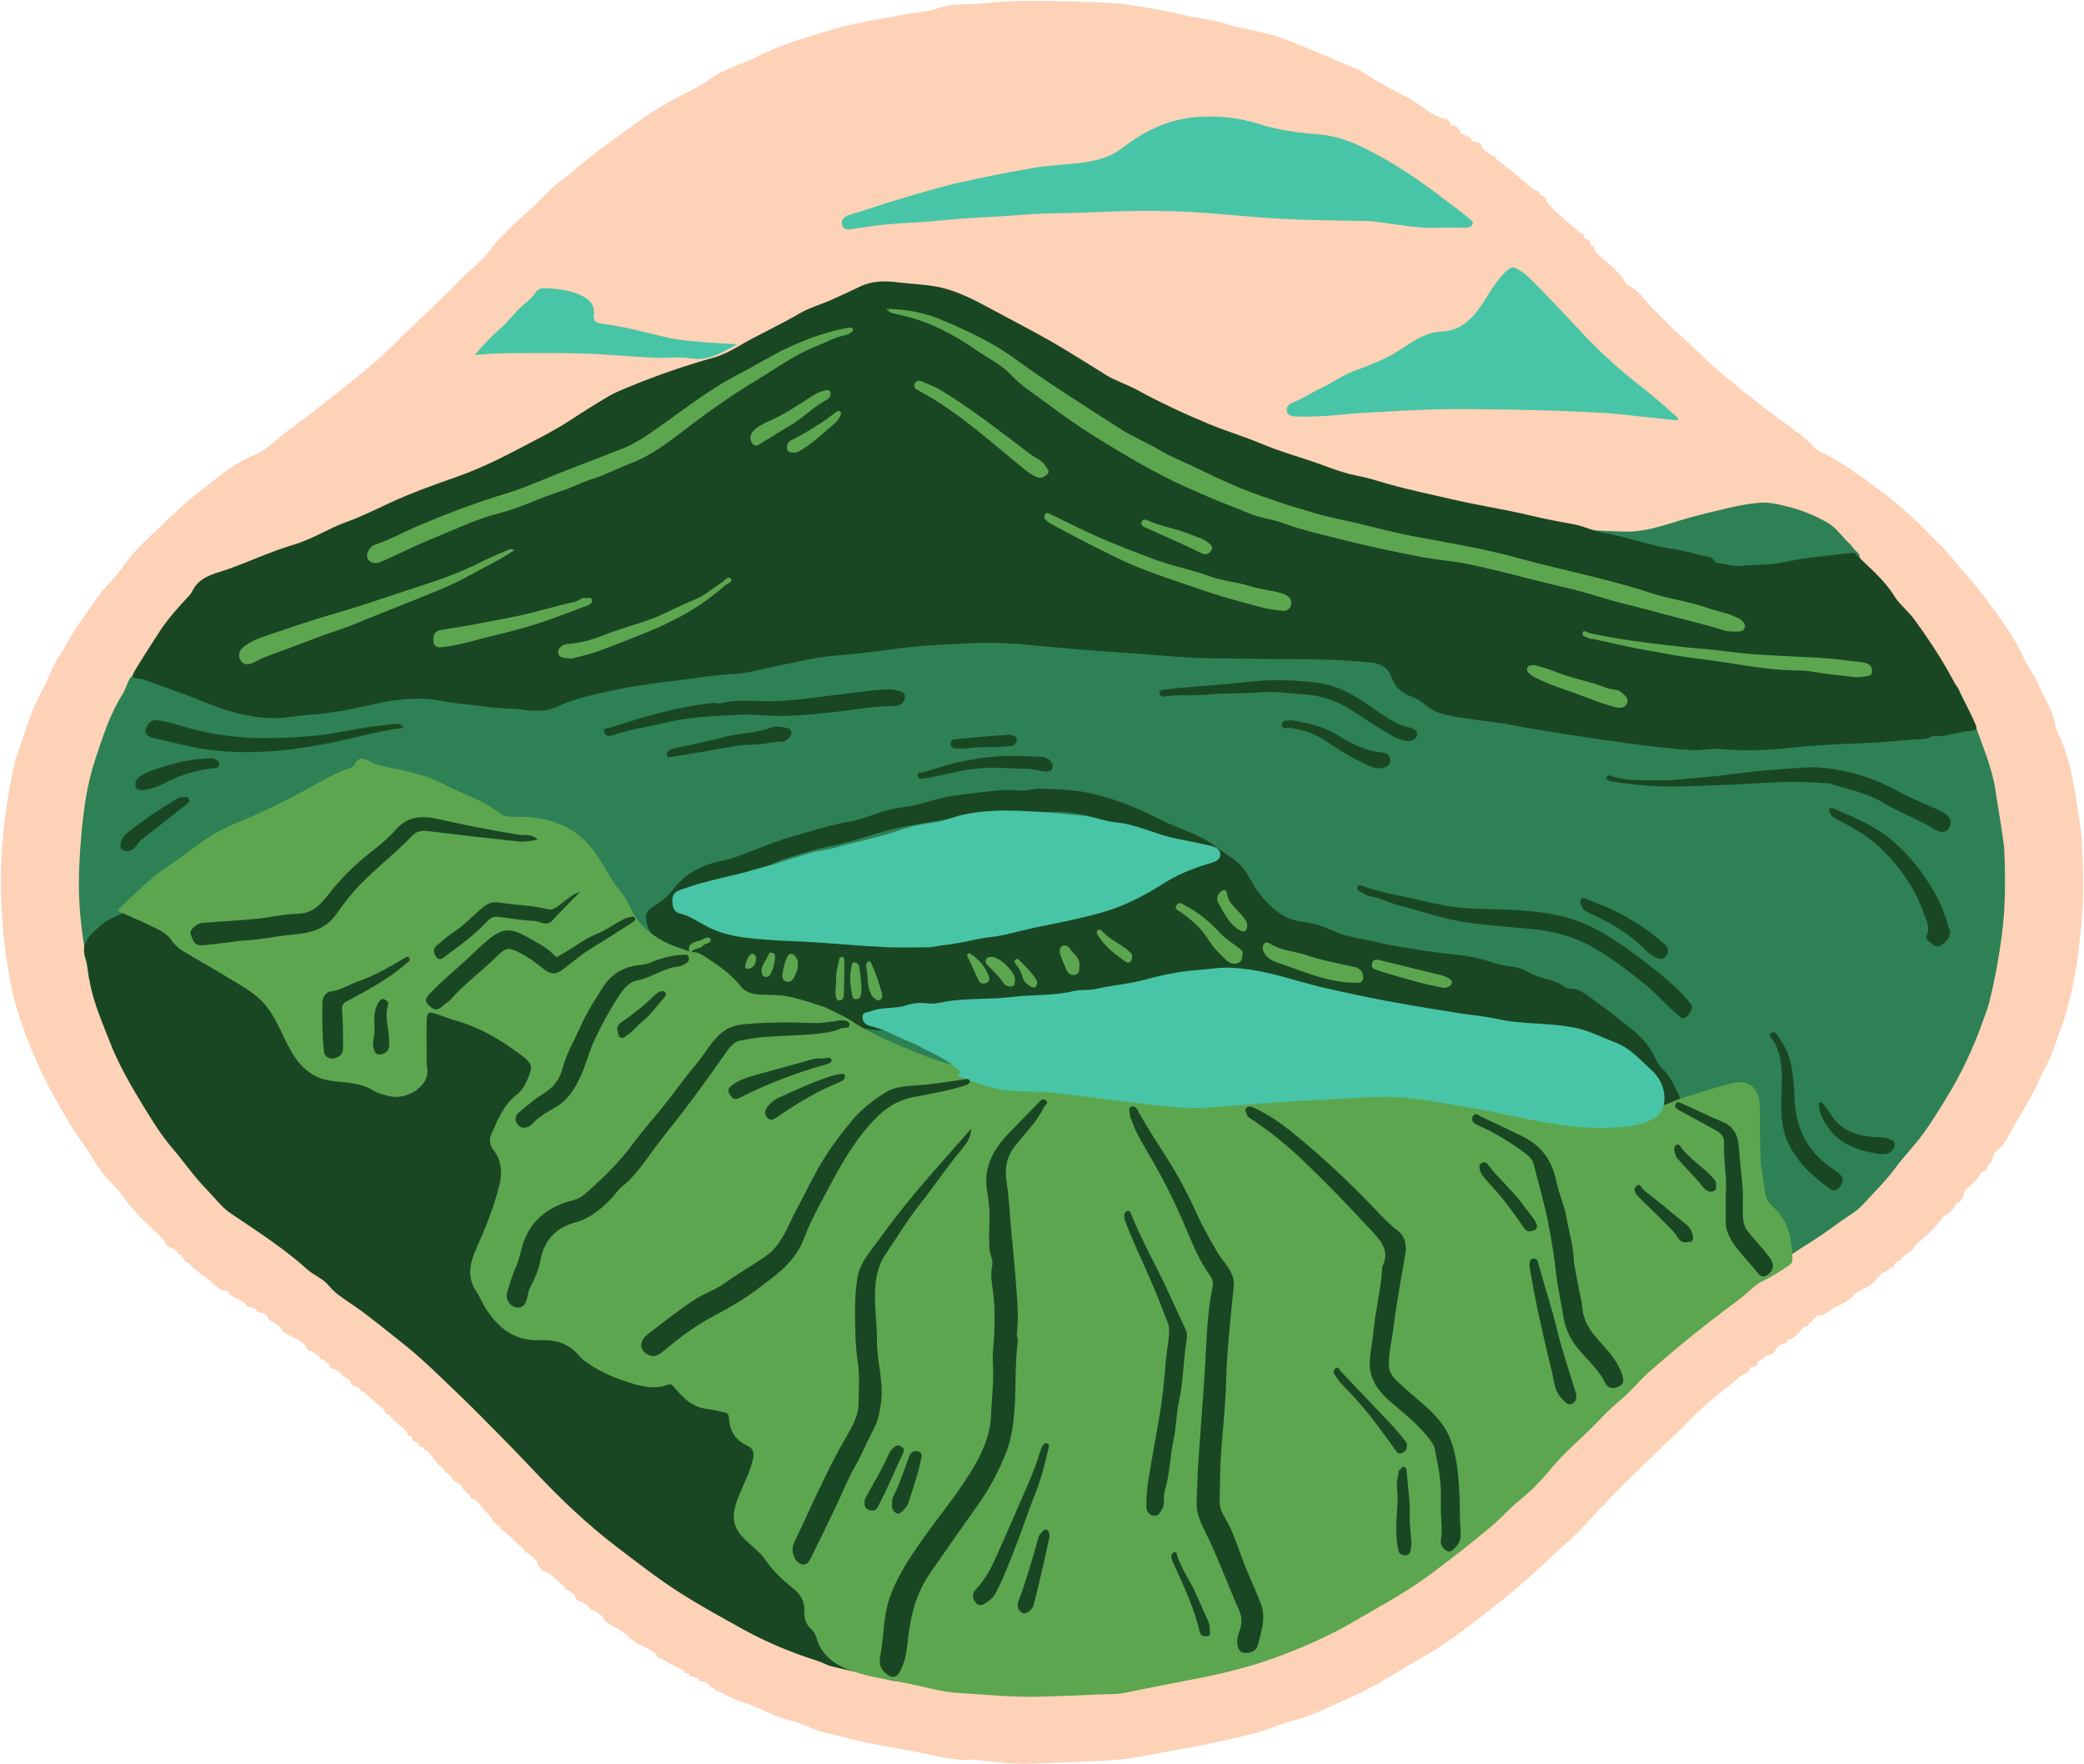
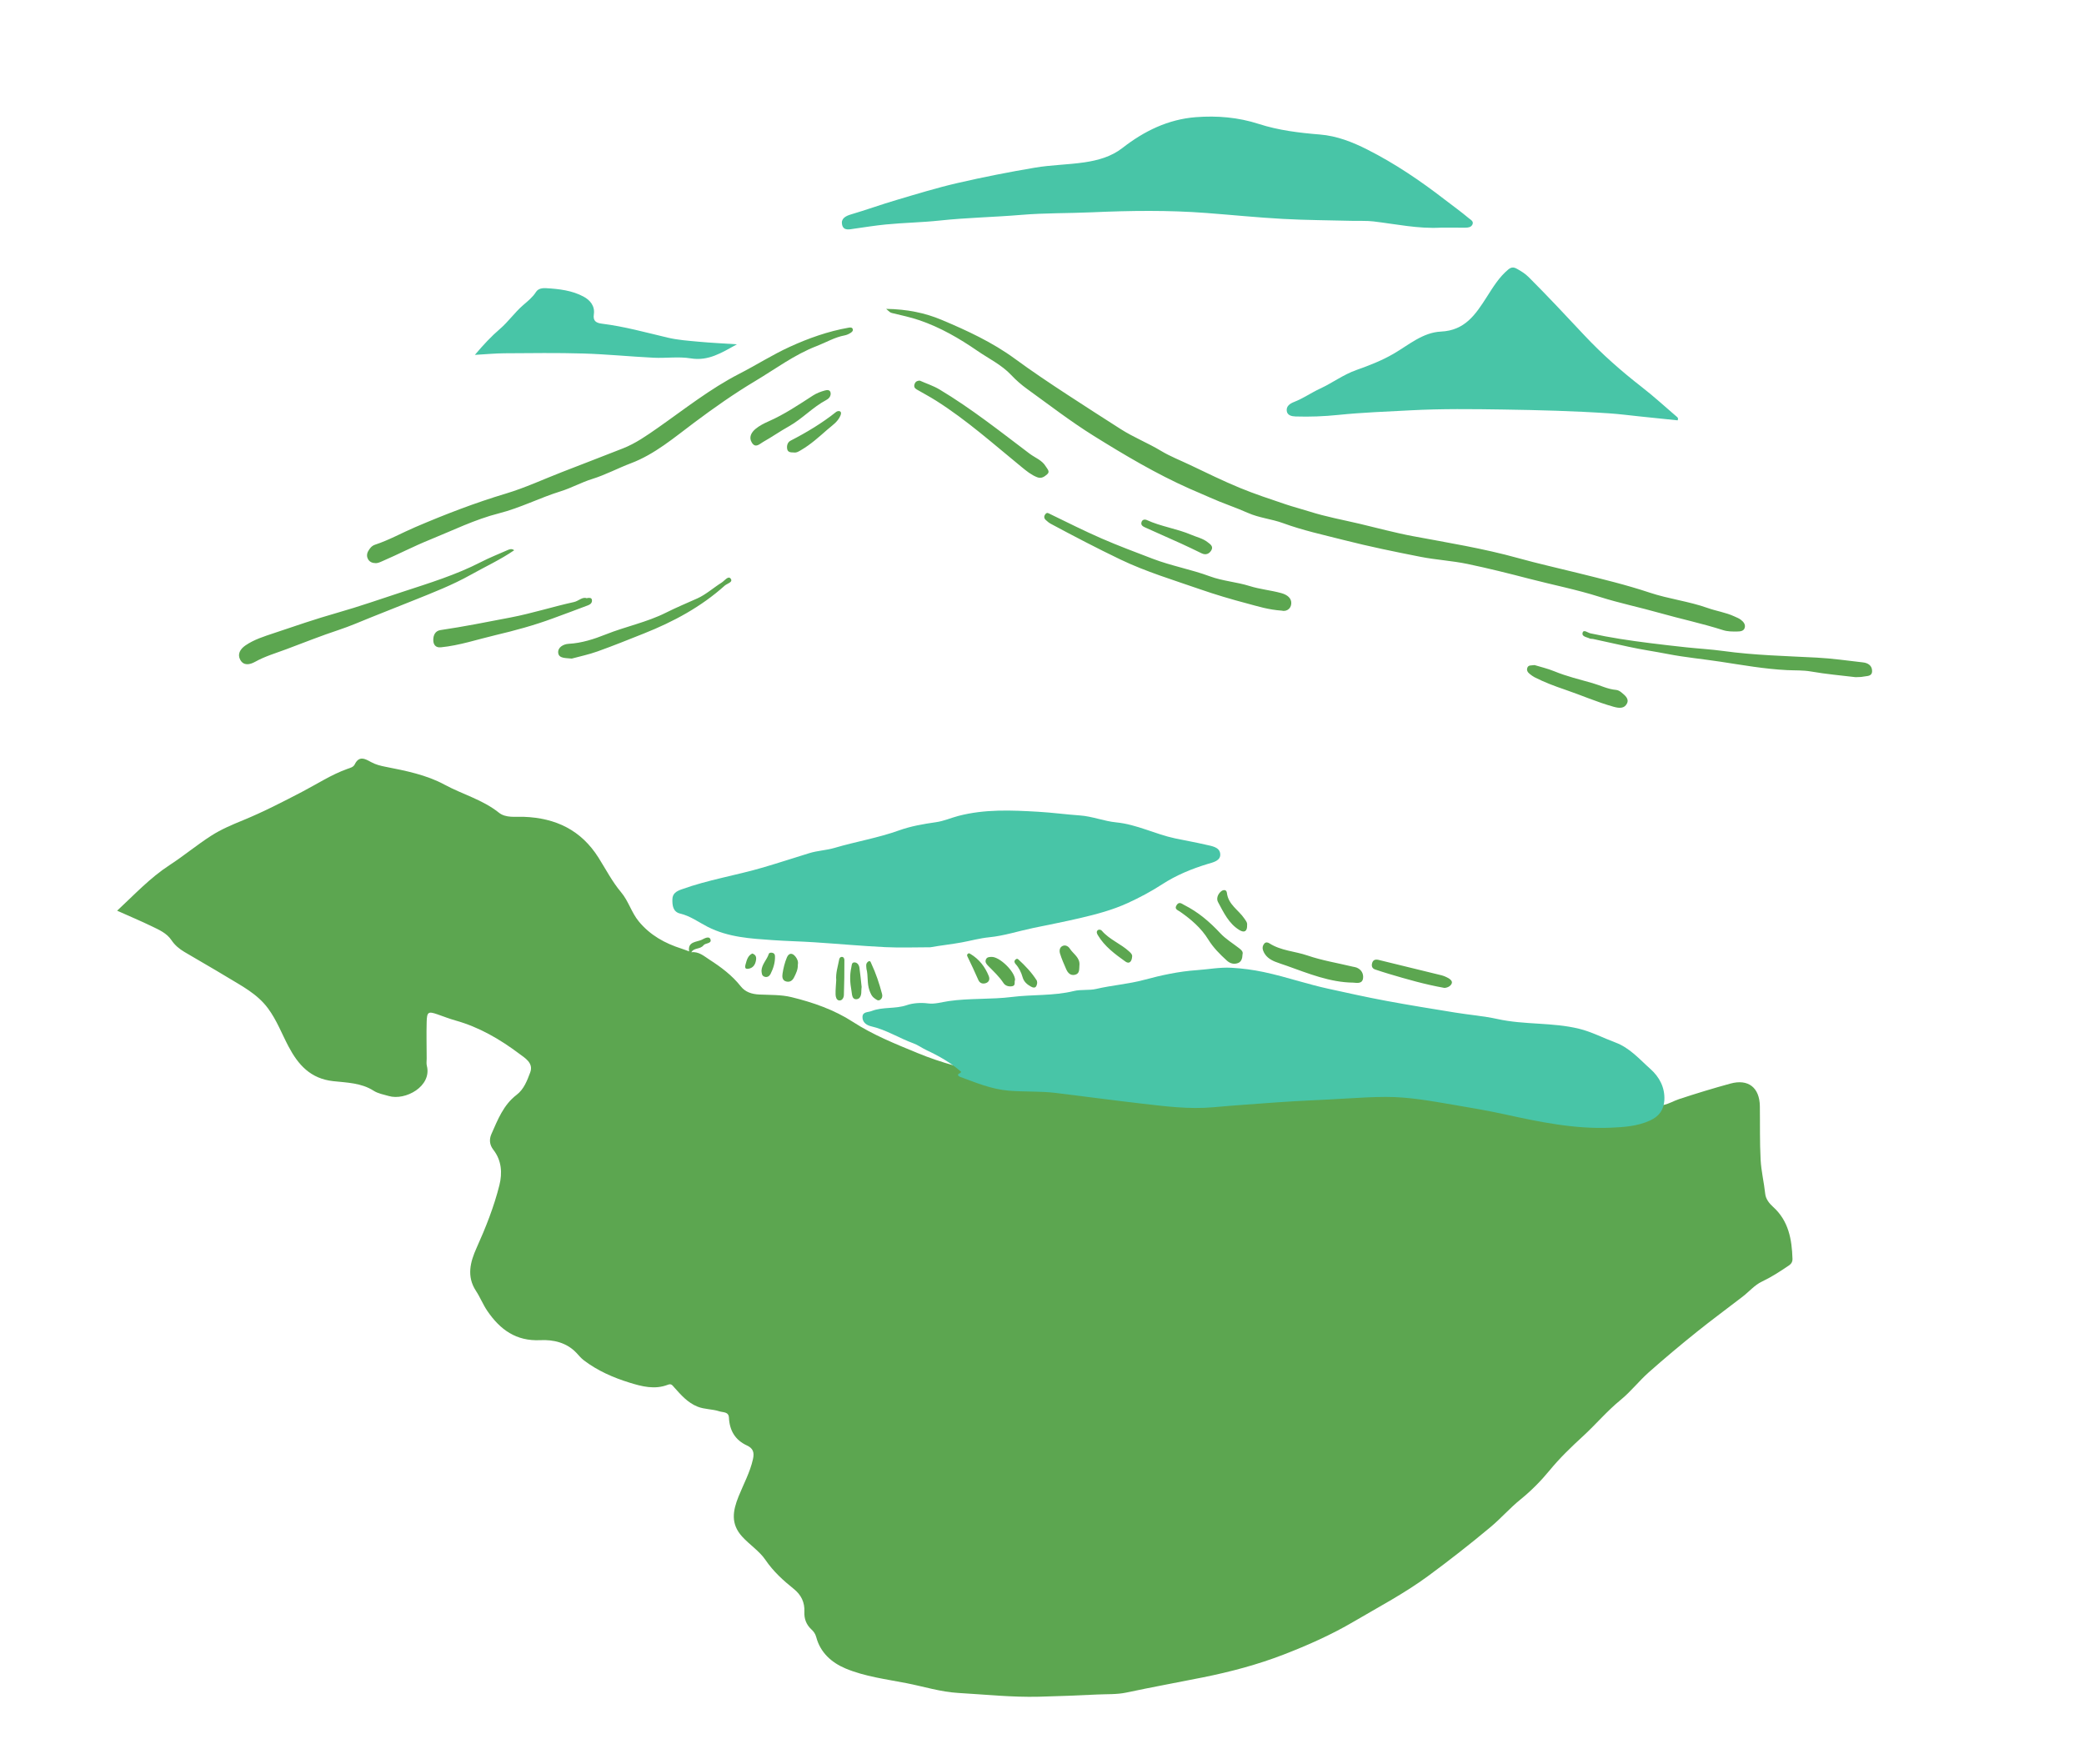
<svg xmlns="http://www.w3.org/2000/svg" height="423.6" preserveAspectRatio="xMidYMid meet" version="1.0" viewBox="-0.2 -0.2 500.4 423.6" width="500.4" zoomAndPan="magnify">
  <g id="change1_1">
-     <path d="M499.518,222.177c-0.386,3.603-0.678,7.217-1.335,10.779c-0.759,4.118-1.618,8.208-2.99,12.199 c-0.769,2.238-1.569,4.514-2.345,6.729c-0.916,2.614-2.468,5.113-3.627,7.703c-1.725,3.853-4.004,7.378-6.106,11.006 c-1.122,1.937-1.985,4.135-3.88,5.51c-1.246,0.904-0.636,2.83-2.131,3.515c-0.099,0.928-0.655,1.415-1.534,1.59 c-0.863,1.584-1.943,2.972-3.529,3.902c-0.905,1.087-0.539,3.032-2.363,3.499c0.22-0.276,0.362-0.605,0.481-0.949 c0.119-0.344,0.214-0.705,0.339-1.045c-0.125,0.34-0.22,0.7-0.339,1.045c-0.119,0.344-0.261,0.673-0.481,0.949 c-0.131,0.13-0.263,0.259-0.394,0.389c-0.438,1.374-1.404,2.232-2.701,2.767c-1.892,2.541-4.041,4.824-6.657,6.64 c-0.544,1.815-2.425,2.263-3.554,3.479c0,0-0.001,0.001-0.001,0.001c-0.185,0.541-0.585,0.783-1.135,0.817 c-0.131,0.131-0.262,0.261-0.393,0.391l0,0c-0.077,0.73-0.449,1.139-1.215,1.121c-0.522,0.593-1.059,1.16-1.931,1.182 c-1.312,1.609-2.612,3.234-4.689,3.933c-0.647,0.396-1.294,0.792-1.941,1.188c-1.445,2.061-3.949,2.541-5.865,3.904 c-0.805,0.572-1.623,1.308-2.768,1.137c-0.768,0.669-1.535,1.338-2.303,2.006c-0.05,0.502-0.317,0.753-0.831,0.722 c-0.245,0.149-0.491,0.298-0.737,0.447c-0.881,1.1-1.712,2.26-3.154,2.706c-0.115,0.023-0.231,0.041-0.348,0.054 c-0.209,0.851-0.888,1.014-1.616,1.106c-0.374,0.281-0.749,0.561-1.124,0.841c-0.305,1.258-1.249,1.703-2.397,1.89 c-0.678,0.344-1.037,1.183-1.907,1.231c-0.186,0.877-0.666,1.44-1.609,1.51c-0.116,0.018-0.232,0.034-0.349,0.049 c-0.17,0.884-0.669,1.428-1.59,1.534c-4.438,3.655-9.074,7.064-13.067,11.257c-3.021,3.172-6.339,6.061-9.463,9.138 c-4.179,4.115-8.384,8.21-12.408,12.474c-2.094,2.219-4.071,4.564-6.339,6.599c-3.571,3.204-7.027,6.537-10.596,9.743 c-4.005,3.598-8.265,6.852-12.492,10.125c-4.068,3.15-8.243,6.227-12.769,8.762c-5.406,3.029-10.564,6.593-16.199,9.094 c-4.741,2.104-9.34,4.629-14.47,5.959c-3.516,0.912-6.838,2.525-10.445,3.367c-5.278,1.233-10.531,2.547-15.887,3.41 c-5.984,0.963-11.831,2.509-17.966,2.87c-6.603,0.389-13.212,0.604-19.813,0.804c-4.242,0.129-8.51-0.579-12.766-0.909 c-0.389-0.03-0.782-0.073-1.169-0.046c-4.269,0.298-8.299-1.059-12.415-1.801c-4.512-0.813-9.026-1.622-13.513-2.557 c-3.033-0.632-6.008-1.536-9.034-2.209c-2.847-0.634-5.446-2.254-8.118-2.842c-4.142-0.912-7.561-3.27-11.518-4.42 c-2.012-0.585-3.858-1.745-5.779-2.644l0,0c-0.524,0.067-0.783-0.193-0.849-0.69c-0.115-0.017-0.229-0.036-0.344-0.058 c-0.499,0.019-0.769-0.228-0.835-0.715c-0.384-0.27-0.767-0.54-1.151-0.809c-0.604-0.089-1.384,0.196-1.59-0.744 c-0.498-0.163-0.995-0.326-1.493-0.489c-0.52,0.046-0.782-0.211-0.835-0.713c-0.114-0.02-0.228-0.04-0.341-0.062 c-0.506,0.033-0.772-0.219-0.841-0.707c-1.947-0.665-3.604-1.882-5.403-2.83c-0.788,0.051-1.142-0.377-1.221-1.108 c-1.772-1.466-4.17-1.909-5.828-3.562c-0.515,0.028-0.781-0.225-0.823-0.731c-0.77-0.535-1.541-1.069-2.311-1.603 c-1.408-0.91-3.276-1.236-3.933-3.099l0,0c-0.518-0.394-1.037-0.788-1.555-1.181l0,0c-0.881-0.222-1.628-0.618-1.991-1.518 c-0.66-0.012-0.993-0.588-1.499-0.866c-0.971-0.062-1.482-0.587-1.558-1.55c-0.525-0.393-1.049-0.786-1.574-1.179 c-0.514,0.029-0.779-0.225-0.826-0.728c-1.485-1.109-2.578-2.69-4.269-3.553c-1.241-0.324-2.037-1.089-2.331-2.352 c-0.662-0.905-1.455-1.68-2.35-2.353c-0.51,0.024-0.776-0.229-0.827-0.727c-1.692-1.567-3.383-3.135-5.074-4.702 c-0.502-0.037-0.754-0.305-0.749-0.81c-0.132-0.131-0.263-0.262-0.395-0.393c-0.509,0.006-0.776-0.247-0.806-0.753 c0,0-0.002-0.002-0.002-0.002c-0.505-0.034-0.76-0.299-0.747-0.811c-0.021-0.114-0.04-0.228-0.058-0.343 c-0.498-0.062-0.748-0.33-0.7-0.845c-1.484-0.865-2-2.707-3.544-3.512c-0.513,0.025-0.777-0.231-0.824-0.731 c-1.005-0.723-1.844-1.588-2.339-2.746c-1.198-0.448-2.081-1.262-2.736-2.344c-0.13-0.131-0.26-0.263-0.389-0.394 c-0.49-0.03-0.752-0.289-0.782-0.78c-1.77-1.26-2.766-3.222-4.274-4.72c-0.498,0.008-0.766-0.242-0.825-0.73 c-0.116-0.016-0.231-0.034-0.346-0.054c-0.51,0.009-0.773-0.249-0.81-0.75c-0.13-0.131-0.26-0.262-0.391-0.392 c-0.722-0.061-1.114-0.45-1.17-1.174c-0.131-0.13-0.261-0.26-0.392-0.391c-0.51-0.036-0.769-0.297-0.734-0.82 c-1.29-1.584-3.235-2.497-4.356-4.255c-0.716-0.068-1.104-0.46-1.168-1.175c-1.682-1.447-3.364-2.894-5.047-4.341 c-0.516,0.019-0.778-0.239-0.812-0.746c-0.253-0.139-0.506-0.278-0.759-0.417c-0.94-0.1-1.465-0.617-1.562-1.561 c-0.39-0.263-0.781-0.526-1.172-0.789c-0.501,0.015-0.77-0.235-0.828-0.725c-0.634-0.412-1.268-0.825-1.902-1.237 c-0.759,0.005-1.14-0.396-1.209-1.13c-0.508-0.407-1.017-0.813-1.525-1.22c-0.521,0.03-0.782-0.228-0.819-0.736 c-0.642-0.402-1.283-0.804-1.925-1.206c-0.752-0.009-1.137-0.406-1.201-1.14c-0.919-1.152-2.249-1.699-3.493-2.373 c-1.186-0.454-2.272-1.027-2.772-2.305c-0.536-0.373-1.234-0.53-1.559-1.181c-0.895-0.148-1.42-0.664-1.56-1.565 c-0.247-0.147-0.495-0.294-0.742-0.44c-0.757-0.21-1.703-0.082-1.998-1.119c-0.507-0.149-1.013-0.297-1.52-0.445 c-0.515,0.033-0.781-0.22-0.829-0.723c-0.637-0.409-1.274-0.817-1.911-1.225c-1.09-0.252-1.86-0.917-2.413-1.865 c-0.24-0.027-0.481-0.054-0.721-0.081c-1.072-0.153-1.905-0.841-2.599-1.523c-1.885-1.854-4.328-3.032-6.028-5.09 c0,0-0.002-0.002-0.002-0.002c-0.724-0.055-1.113-0.447-1.175-1.168c-0.262-0.26-0.525-0.52-0.787-0.78 c-0.489-0.038-0.748-0.299-0.77-0.792c-0.382-0.27-0.765-0.541-1.147-0.811c-1.108-0.16-1.682-0.89-2.012-1.882h0 c-3.202-3.295-6.88-6.261-9.461-9.986c-2.196-3.17-5.298-5.515-7.18-8.861c-1.768-3.143-4.073-5.92-5.951-9.009 c-3.366-5.537-6.489-11.194-8.939-17.155c-2.177-5.296-4.215-10.71-5.297-16.37c-0.82-4.291-1.462-8.634-1.869-12.983 c-0.686-7.329-0.766-14.658-0.103-22.03c0.512-5.69,1.329-11.308,2.516-16.869c0.748-3.504,2.261-6.828,3.266-10.244 c1.444-4.909,4.239-9.118,6.083-13.791c0.754-1.91,2.164-3.51,3.125-5.358c2.081-4.003,4.854-7.579,7.383-11.303 c0.689-1.015,1.424-2.031,2.299-2.881c3.166-3.078,5.322-6.999,8.475-10.072c2.872-2.8,5.834-5.519,8.7-8.313 c2.6-2.535,5.505-4.679,8.306-6.887c3.142-2.478,6.403-4.967,10.247-6.501c3.031-1.209,5.237-3.723,7.824-5.635 c2.912-2.152,5.816-4.319,8.645-6.578c6.078-4.851,12.332-9.491,17.79-15.086c2.794-2.864,5.842-5.479,8.65-8.33 c1.944-1.973,4.138-3.778,5.905-5.788c2.418-2.751,5.598-4.747,7.685-7.592c3.935-5.367,9.332-9.154,13.815-13.902 c1.976-2.093,4.461-3.745,6.679-5.621c4.94-4.179,10.199-7.948,15.445-11.677c2.984-2.12,6.173-4.147,9.527-5.856 c2.706-1.379,5.512-2.716,8.018-4.545c3.184-2.324,7.125-3.111,10.566-4.935c4.757-2.523,9.917-4.047,15.002-5.657 c4.91-1.554,9.982-2.716,15.064-3.556c2.86-0.473,5.682-1.203,8.585-1.484c1.782-0.172,3.593-0.527,5.278-1.121 c3.469-1.222,7.083-0.674,10.614-1.076c7.156-0.815,14.377-0.635,21.566-0.422c4.789,0.142,9.655,0.174,14.341,0.928 c4.046,0.651,8.15,1.323,12.169,2.305c3.063,0.748,6.272,0.965,9.271,1.889c5.175,1.594,10.593,2.128,15.688,4.158 c5.374,2.141,10.674,4.446,16.019,6.648c0.833,0.343,1.656,0.751,2.406,1.246c3.19,2.106,6.562,3.966,9.954,5.631 c3.205,1.573,5.655,4.351,9.158,5.319c0.963,0.044,1.427,0.624,1.614,1.501c0.114,0.02,0.227,0.04,0.341,0.061 c1.124,0.13,1.681,0.88,2.027,1.859c0.504,0.283,1.008,0.567,1.512,0.85c0.736,0.023,1.113,0.427,1.206,1.133 c0.238,0.031,0.475,0.062,0.714,0.092c1.162,0.104,1.735,0.834,2.003,1.887c0.767,0.542,1.534,1.084,2.301,1.625 c0.518-0.062,0.777,0.198,0.852,0.686c2.02,1.592,4.143,3.073,6.021,4.818c1.052,0.978,2.144,1.859,3.302,2.684 c0.77-0.001,1.154,0.394,1.181,1.154c0,0,0.003,0.003,0.003,0.003c0.943,0.104,1.472,0.614,1.543,1.574 c2.288,2.815,5.308,4.859,7.834,7.423c0.765,0.015,1.153,0.406,1.168,1.169c0.132,0.132,0.263,0.264,0.395,0.396 c0.766,0.014,1.159,0.4,1.167,1.169c0.018,0.115,0.036,0.231,0.054,0.346c0.88,0.175,1.019,0.878,1.135,1.596 c2.457,2.37,5.431,4.227,7.202,7.281c0.158,0.273,0.397,0.56,0.67,0.695c2.67,1.321,4.146,3.883,6.165,5.878 c2.437,2.41,4.826,4.862,7.42,7.118c2.285,1.988,4.339,4.225,6.631,6.234c4.927,4.319,10.041,8.375,15.275,12.31 c3.2,2.405,6.616,4.574,9.384,7.529c0.737,0.787,1.757,1.106,2.672,1.582c4.61,2.395,8.754,5.471,12.892,8.581 c4.549,3.419,8.758,7.179,12.666,11.318c1.144,1.211,2.429,2.302,3.507,3.604c3.372,4.072,7.044,7.925,10.108,12.213 c3.052,4.271,6.249,8.483,8.392,13.391c0.906,2.076,2.54,3.864,3.375,6.055c1.209,3.176,3.366,5.927,3.968,9.399 c0.293,1.691,1.261,3.24,1.881,4.872c2.082,5.477,2.948,11.224,3.794,16.945c0.353,2.386,0.749,4.808,0.855,7.254 C500.027,209.125,500.218,215.643,499.518,222.177z" fill="#FED2B7" />
-   </g>
+     </g>
  <g id="change2_1">
-     <path d="M480.447,224.529c-0.71,5.339-1.67,10.613-2.975,15.827c-0.373,1.492-0.95,2.935-1.462,4.39 c-2.325,6.603-5.287,12.921-8.963,18.865c-1.723,2.787-3.435,5.592-5.37,8.276c-2.126,2.95-4.681,5.5-6.795,8.371 c-2.324,3.156-5.084,5.81-7.675,8.669c-1.648,1.818-3.777,2.92-5.696,4.325c-2.777,2.034-5.61,4.011-8.549,5.798 c-1.423,0.865-2.742,1.865-4.149,2.719c-1.438,0.872-4.262-0.755-4.791-2.581c-0.268-0.923-0.457-1.869-0.682-2.805 c-1.458,1.012-2.814,0.176-4.041-0.417c-1.234-0.597-2.554-0.953-3.761-1.568c-2.468-1.257-4.645-1.076-6.734,0.86 c-0.985,0.913-2.44,1.3-3.632,1.721c-1.858,0.657-3.555,1.676-5.477,2.243c-1.996,0.589-4.014,1.271-6.023,1.855 c-1.817,0.529-3.755,0.687-5.633,1.056c-1.794,0.353-3.757-0.3-5.437,0.963c-0.446,0.335-0.996-0.104-1.501-0.175 c-2.609-0.371-5.225-0.897-7.799,0.182c-0.385,0.162-0.793,0.199-1.126-0.019c-2.737-1.798-6.072-1.638-9.007-2.777 c-0.507-0.197-1.025-0.175-1.53-0.008c-0.44,0.146-0.934,0.367-1.298,0.015c-2.631-2.542-6.422-3.124-9.184-5.493 c-0.921-0.789-2.255-1.038-3.208-2.001c-0.826-0.835-1.817-1.358-1.574-2.813c0.123-0.737-0.663-1.054-1.26-1.31 c-1.885-0.807-3.336-2.165-4.705-3.636c-0.218-0.234-0.551-0.45-0.384-0.814c0.632-1.375-0.629-1.896-1.018-2.796 c-1.222-2.829-3.632-2.018-5.521-2.385c-2.767-0.537-5.536-0.996-8.116-2.146c-2.358-1.052-4.547-0.796-6.395,0.958 c-0.723,0.686-1.534,1.192-2.538,1.342c-0.256,0.265-0.512,0.53-0.768,0.796c-0.126,1.413-1.351,1.335-2.269,1.673 c-0.137,0.107-0.274,0.215-0.411,0.322c-0.269,0.11-0.546,0.208-0.817,0.313c-0.272,0.105-0.539,0.218-0.787,0.356 c0.249-0.138,0.515-0.251,0.787-0.356c0.272-0.105,0.549-0.203,0.818-0.313c-0.339,1.481-1.612,1.639-2.772,1.958 c-0.067,0.077-0.152,0.119-0.255,0.124c-2.14,2.17-4.73,3.565-7.633,4.416c-0.246,0.043-0.491,0.087-0.737,0.13 c-1.494,2.22-4.19,2.154-6.304,3.036c-2.931,1.223-6.193,1.943-9.369,2.216c-3.865,0.332-7.765,0.58-11.692,0.262 c-3.353-0.271-6.713-0.818-9.818-1.77c-2.379-0.73-5.045-0.996-7.28-2.724c-1.364-1.054-3.362-1.525-5.026-2.465 c-2.629-1.486-5.079-3.204-7.33-5.15c-1.306-1.129-2.586-2.368-3.788-3.667c-2.964-3.203-5.537-6.666-8.208-10.087 c-1.347-1.725-3.338-2.946-5.038-4.395c-0.489-0.417-0.948-0.151-1.453,0.012c-2.463,0.798-4.528,2.306-6.705,3.628 c-1.158,0.703-2.179,1.339-2.444,2.857c-0.185,1.059-1.387,1.311-2.191,1.253c-2.886-0.211-3.366,2.215-4.324,3.914 c-0.795,1.409-1.1,3.111-1.523,4.709c-0.397,1.5-0.918,2.83-0.236,4.618c0.975,2.558,0.421,5.428-3.596,5.87 c-1.965,0.216-3.858,1.348-5.718,2.208c-3.817,1.765-8.008,2.022-11.998,3.081c-3.992,1.059-8.068,1.746-12.235,1.546 c-2.562-0.123-5.246,0.181-7.659-0.488c-3.964-1.098-7.865-2.415-11.916-3.208c-0.366-0.072-0.908-0.579-0.923-0.904 c-0.134-2.916-2.267-4.531-4.041-6.369c-1.103-1.143-2.037-2.334-3.652-3.088c-1.435-0.671-2.586-2.383-3.364-3.893 c-0.65-1.263,0.572-2.392,1.399-3.409c0.697-0.857,1.295-0.443,2.023-0.031c0.748,0.424,1.355-0.269,1.038-0.751 c-1.305-1.988,0.45-3.672,0.382-5.538c-0.055-1.524-0.27-3.038-0.331-4.485c-0.111-2.606-2.84-4.747-1.214-7.584 c0.212-0.371-0.191-1.094-0.309-1.655c-0.389-0.514-0.777-1.028-1.166-1.541c-0.588-0.126-0.804-0.561-0.905-1.091 c-0.383-0.385-0.766-0.77-1.149-1.155c-1.36-0.971-2.734-1.901-3.611-3.415c-0.692-1.196-1.758-1.897-3.235-1.722 c-1.321-0.026-2.457,0.618-3.644,1.048c-0.532,0.193-0.981,0.29-1.463-0.036c-1.097,0.547-2.03,1.56-3.467,0.366 c-0.487-0.405-1.525,0.499-2.239,0.917c-0.896,0.524-1.432,0.6-1.976-0.501c-0.571-1.154-1.535-2.165-1.637-3.485 c-0.11-1.415-0.735,0.232-1.004-0.246c-0.502-0.89-1.692-1.518-1.538-2.623c0.274-1.976-1.013-1.939-2.054-1.528 c-1.854,0.732-3.978,0.814-5.585,2.115c-1.84,1.489-3.992,1.911-6.251,2.163c-1.252,0.139-1.886-0.324-2.355-1.478 c-2.099-5.171-3.275-10.634-5.113-15.881c-1.148-3.278-3.719-5.568-6.289-7.753c-0.744-0.632-1.222-1.211-1.367-2.2 c-0.353-2.417-2.462-3.966-4.942-4.128c-1.383-0.09-2.766-0.598-4.086-1.089c-0.975-0.363-1.194-1.272-1.03-2.284 c0.31-1.908,0.899-3.918-1.671-4.869c-0.245-0.091-0.556-0.556-0.513-0.786c0.361-1.895-0.391-3.657-0.516-5.465 c-0.079-1.135-0.116-2.275-0.346-3.4c-2.686,1.94-5.356,3.904-8.061,5.816c-4.686,3.313-9.65,6.071-14.875,8.521 c-4.937,2.315-10.211,4.195-14.512,7.659c-1.786,1.439-3.312,3.301-4.96,4.968c-1.55,1.568-3.072,3.122-4.836,4.471 c-1.731,1.323-3.453,2.752-4.814,4.43c-0.96,1.184-2.368,1.717-3.275,2.923c-0.494,0.657-1.076,0.255-1.193-0.57 c-0.897-6.323-2.032-12.597-2.271-19.025c-0.188-5.058,0.086-10.059,0.526-15.06c0.544-6.178,1.423-12.39,3.378-18.24 c1.784-5.337,3.493-10.81,6.587-15.65c0.551-0.862,0.84-1.89,1.256-2.839c1.137-2.594,3.709-3.148,5.976-3.846 c3.004-0.925,6.164-1.79,9.301-1.544c3.792,0.298,7.636,0.703,11.248,2.123c3.166,1.245,6.585,1.553,9.785,2.723 c2.875,1.051,5.741,2.192,8.784,2.728c2.465,0.434,4.93,0.87,7.395,1.304c2.954-7.126,7.38-13.505,10.435-20.588 c0.7-1.624,1.949-3.014,2.97-4.494c0.602-0.872,1.26-0.472,2.012-0.123c2.816,1.306,5.59,2.77,8.524,3.739 c3.835,1.266,7.798,2.155,11.726,3.125c1.104,0.273,2.262,0.291,2.494-1.332c0.135-0.943,0.881-1.15,1.717-1.275 c2.037-0.304,4.028-0.649,4.409-3.287c0.138-0.958,1.105-0.973,1.901-0.963c3.507,0.047,6.24-2.038,9.242-3.371 c0.298-0.132,0.528-0.571,0.649-0.917c0.379-1.077,1.072-1.409,2.131-1.044c1.363,0.47,2.697,0.21,4.018-0.177 c3.751-1.096,7.754-1.541,11.412-0.841c2.383,0.456,4.755,0.597,7.125,0.883c0.979,0.118,1.211,0.597,1.192,1.4 c-0.031,1.281,0.63,1.767,1.846,2.044c2.649,0.602,5.336,1.081,7.986,1.607c1.92,0.381,4.647,0.964,5.82-2.001 c0.292-0.739,1.16-0.717,1.905-0.577c1.383,0.26,2.589,0.168,3.177-1.42c0.327-0.883,1.155-0.77,1.844-0.653 c2.101,0.357,4.013,0.18,5.441-1.639c0.33-0.421,0.788-0.467,1.236-0.389c3.147,0.547,6.093-0.172,9.134-0.978 c1.599-0.424,3.524,0.576,5.309,0.611c2.618,0.051,5.061,1.561,7.761,0.836c0.31-0.083,0.823,0.12,1.073,0.364 c1.421,1.387,3.253,1.903,5.082,2.202c1.344,0.22,1.307,1.834,2.634,2.019c1.202,0.168,2.34,0.75,3.527,1.076 c1.12,0.307,1.883,0.878,1.927,2.119c0.034,0.969,0.51,1.658,1.426,1.853c0.853,0.182,1.157-0.639,1.634-1.158 c2.432-2.649,4.417-5.696,7.579-7.698c1.163-0.736,1.485-0.368,2.18,0.306c3.62,3.516,7.279,6.908,11.697,9.545 c2.129,1.271,4.188,2.802,6.363,4.1c0.621,0.37,1.312,0.883,1.462,1.743c0.234,0.145,0.469,0.289,0.703,0.434 c0.873,0.425,1.808,0.78,2.067,1.88c1.629,1.352,3.371,2.01,5.457,1.019c1.281-0.609,2.442,0.576,3.895,0.175 c2.134-0.588,2.99-1.748,3.085-3.772c-0.29-0.7,0.116-0.801,0.668-0.776c0.615-0.679,1.231-1.357,1.846-2.036 c0.255-1.056,0.957-1.992,0.741-3.18c-0.105-0.578,0.347-1.03,0.811-1.232c2.876-1.258,4.749-3.79,6.339-6.14 c1.269-1.876,2.618-2.872,4.481-3.906c2.445-1.356,4.769-2.984,7.224-4.359c2.056-1.151,4.481-1.559,6.351-3.127 c0.232-0.195,0.776-0.132,1.137-0.04c1.335,0.338,2.528,0.014,3.749-0.532c1.195-0.534,2.276-0.89,3.234,0.745 c0.707,1.206,2.363,0.815,3.393,0.333c2.346-1.098,4.812-0.942,7.249-1.114c1.278-0.09,2.372,0.428,3.217,1.466 c2.258,2.773,5.293,4.219,8.764,4.461c2.206,0.154,3.93,1.173,5.726,2.168c0.522,0.29,0.684,0.812,0.51,1.49 c-0.433,1.692,0.354,2.785,2.089,2.677c1.505-0.094,1.989,0.627,2.134,1.888c0.169,1.467,0.618,2.668,2.37,2.837 c0.265,0.025,0.675,0.329,0.722,0.562c0.549,2.756,3.282,4.075,4.273,6.539c0.131,0.326,0.586,0.552,0.447,0.991 c-1,3.154,0.839,5.681,1.837,8.393c0.247,0.671,0.528,1.329,0.793,1.993c8.201-0.806,16.411-0.72,24.643-0.601 c4.211,0.061,8.461-0.165,12.659,0.109c6.915,0.451,13.838,0.318,20.743,0.639c7.111,0.331,14.211,0.789,21.335,0.707 c3.782-0.043,7.549-0.385,11.342-0.324c4.817,0.078,9.622,0.203,14.408,0.747c1.43,0.162,2.85,0.438,4.266,0.704 c1.212,0.228,2.002,0.835,2.525,2.091c1.162,2.788,2.844,5.383,3.804,8.228c1.765,5.228,4.072,10.281,4.874,15.84 c0.517,3.579,1.188,7.142,1.677,10.731c0.156,1.144,0.37,2.288,0.421,3.437C481.366,210.728,481.365,217.627,480.447,224.529z M370.379,127.064c6.527,1.272,13.066,2.469,19.719,2.86c0.915,0.054,1.794-0.046,1.135,1.372 c-0.685,1.472,0.163,2.334,1.458,2.832c1.034,0.398,2.119,0.491,3.242,0.481c1.488-0.013,3.368-1.041,4.033,1.513 c0.162,0.623,1.212,0.851,2.007,0.931c0.496,0.05,0.971,0.173,1.333,0.947c-2.097,0.173-4.12,0.052-5.912,1.128 c0.425,0.147,0.785,0.36,1.158,0.388c5.78,0.436,11.554,1.045,17.358,1.003c3.541-0.026,7.08,0.18,10.608,0.156 c1.865-0.013,4.381,0.858,5.574-1.84c0.232-0.524,1.024-0.314,1.617-0.212c3.231,0.555,4.116-0.567,3.339-3.308 c-0.389-1.372,0.15-1.221,1.034-1.208c2.092,0.031,4.074,0.678,6.1,1.066c0.736,0.141,1.533,0.43,1.878-0.374 c0.345-0.806,0.514-1.834-0.365-2.486c-0.753-0.558-1.173-1.392-1.803-1.983c-1.859-1.743-3.222-3.959-5.594-5.241 c-2.621-1.416-5.268-2.582-8.156-3.356c-2.698-0.723-5.39-1.475-8.166-1.202c-4.955,0.488-9.761,1.863-14.578,3.04 c-5.829,1.424-11.385,4.025-17.564,3.867c-4.433-0.114-8.854-0.353-13.274-0.773c-2.141-0.204-4.264-1.211-6.471-0.392 c-2.954-0.252-5.907-0.706-9.355-0.246c1.658,1.041,3.065,0.597,4.349,0.782C366.822,127.058,368.594,127.44,370.379,127.064z" fill="#2E8155" />
-   </g>
+     </g>
  <g id="change3_1">
-     <path d="M472.669,175.33c-2.473,0.13-4.865,1.111-7.373,1.273c-1.324-0.548-2.313,0.596-3.571,0.642 c-4.542,0.166-9.049,0.765-13.609,0.944c-6.11,0.24-12.244,0.484-18.352,1.163c-5.693,0.633-11.445,0.791-17.198,0.268 c-2.073-0.188-4.207,0.389-6.296,0.28c-5.045-0.262-10.05-0.895-15.066-1.577c-4.418-0.601-8.845-1.176-13.249-1.901 c-4.755-0.782-9.528-1.47-14.256-2.388c-4.306-0.836-8.666-1.239-12.992-1.899c-3.106-0.473-6.155-0.944-8.686-3.102 c-1.008-0.86-2.181-1.557-3.489-2.045c-2.173-0.811-3.841-2.316-4.606-4.562c-0.839-2.463-2.821-3.329-5.059-3.561 c-6.845-0.71-13.722-0.817-20.601-0.819c-5.667-0.001-11.341-0.148-16.997-0.181c-7.603-0.045-15.108-0.966-22.659-1.421 c-7.647-0.461-15.278-1.206-22.909-1.9c-4.514-0.411-9.057-0.499-13.547-0.277c-5.838,0.288-11.699,0.505-17.513,1.349 c-4.835,0.702-9.706,1.174-14.572,1.635c-5.175,0.49-10.194,1.745-15.267,2.774c-2.943,0.597-5.803,1.517-8.896,1.63 c-4.3,0.157-8.578,0.923-12.864,1.437c-5.221,0.626-10.435,1.285-15.588,2.372c-4.818,1.016-9.596,1.998-14.141,4.122 c-2.265,1.059-5.063,1.016-7.688,0.649c-3.111-0.435-6.267-0.253-9.385-0.769c-3.419-0.566-6.925-0.655-10.317-1.336 c-5.515-1.107-10.86-0.473-16.252,0.728c-4.942,1.101-9.891,2.186-14.981,2.517c-3.412,0.222-6.8,0.98-10.228,0.833 c-4.995-0.214-9.75-1.489-14.392-3.385c-4.982-2.035-10.081-3.784-15.132-5.651c-0.424-0.157-0.862-0.32-1.306-0.372 c-2.342-0.274-2.448-0.325-1.183-2.429c1.759-2.926,3.637-5.786,5.481-8.657c2.123-3.306,4.696-6.141,7.338-8.963 c0.702-0.75,0.954-1.718,1.663-2.525c2.104-2.393,5.006-2.828,7.703-3.797c5.256-1.889,10.368-4.277,15.682-5.85 c4.557-1.349,8.436-3.954,12.853-5.523c3.6-1.279,7.114-3.095,10.648-4.711c4.954-2.265,10.085-4.1,15.226-5.904 c4.87-1.709,9.556-3.866,14.125-6.262c4.689-2.459,9.451-4.785,13.893-7.699c2.935-1.925,5.913-3.79,8.938-5.57 c1.427-0.84,2.987-1.47,4.524-2.105c6.727-2.779,13.58-5.183,20.6-7.138c2.011-0.56,3.967-1.519,5.769-2.596 c4.837-2.888,10.014-5.127,14.86-8.004c2.287-1.358,4.949-2.075,7.409-3.156c2.45-1.077,4.861-2.241,7.286-3.375 c2.93-1.371,5.959-1.329,9.106-0.93c3.189,0.404,6.431,0.454,9.586,1.103c4.773,0.983,9.011,3.312,13.247,5.593 c5.76,3.101,11.598,6.082,17.186,9.47c3.222,1.953,6.44,3.948,9.633,5.962c2.404,1.515,5.217,2.365,7.726,3.734 c5.603,3.057,11.379,5.744,17.265,8.18c4.238,1.753,8.657,3.069,12.884,4.846c3.708,1.559,7.572,2.693,11.356,3.943 c3.663,1.21,7.228,2.8,11.101,3.547c2.576,0.497,5.166,1.323,7.735,2.053c5.162,1.469,10.423,2.529,15.647,3.743 c6.234,1.449,12.568,2.371,18.795,3.888c3.245,0.791,6.585,1.399,9.901,1.996c2.471,0.445,4.805,1.668,7.278,2.084 c5.621,0.946,10.948,3.078,16.615,3.849c2.996,0.408,5.908,1.41,8.888,1.983c0.948,0.182,0.885,1.28,1.722,1.388 c2.009,0.259,4.073,0.925,6.015,0.668c2.778-0.368,5.56-0.097,8.35-0.56c2.7-0.448,5.371-1.118,8.106-1.4 c3.321-0.343,6.63-0.805,9.949-1.164c0.325-0.035,0.774,0.205,1.021,0.458c3.144,3.222,6.7,6.034,9.114,9.973 c1.238,2.019,3.256,3.502,4.685,5.455c3.045,4.162,5.904,8.421,8.441,12.928c2.186,3.884,4.167,7.853,6.102,11.857 C474.588,174.604,474.676,175.224,472.669,175.33z M218.506,399.952c-2.069-1.176-4.39-1.164-6.64-1.533 c-1.789-0.293-4.872,1.234-4.267-2.802c0.034-0.226-0.459-0.491-0.518-0.777c-1.112-5.365-4.212-9.918-6.098-14.97 c-1.116-2.99-2.578-5.898-3.621-8.87c-2.041-5.816-4.653-11.351-7.226-16.91c-1.18-2.549-2.933-4.912-4.039-7.431 c-1.412-3.216-3.609-5.744-5.704-8.323c-2.458-3.027-5.179-5.914-8.22-8.409c-1.34-1.1-1.787-2.796-3.018-3.914 c-4.568-4.148-6.471-9.655-7.602-15.449c-0.213-1.09-0.899-2.242-0.625-3.304c0.968-3.759-0.195-7.51,0.168-11.306 c0.37-3.881-0.412-7.892-0.739-11.828c-0.398-4.795-2.029-9.409-4.268-13.728c-1.704-3.286-3.828-6.324-6.176-9.159 c-1.458-1.76-2.8-3.649-4.591-5.146c-4.47-3.736-9.559-6.593-14.218-10.068c-2.552-1.903-5.529-3.275-8.416-4.677 c-1.897-0.921-4.084-1.146-6.158-1.155c-7.283-0.031-14.183,2.146-20.94,4.476c-4.02,1.386-8.08,2.829-11.95,4.719 c-2.06,1.006-4.604,1.381-6.666,0.167c-3.107-1.829-6.139-3.884-8.954-6.103c-3.06-2.412-5.713-5.362-8.761-7.856 c-3.442-2.817-6.662-5.906-10.08-8.755c-2.158-1.798-4.698-3.168-6.713-5.098c-2.653-2.541-5.835-3.4-9.014-3.941 c-1.001,0.091-1.78-0.137-2.506,0.325c-2.255,1.436-4.928,2.047-7.008,3.902c-2.521,2.249-5.03,4.268-3.51,8.251 c0.322,0.844,0.521,1.869,0.605,2.83c0.506,5.822,2.919,11.093,4.962,16.424c2.223,5.801,5.367,11.188,8.626,16.495 c1.959,3.189,3.932,6.365,6.357,9.203c2.931,3.43,5.488,7.171,8.658,10.399c1.819,1.853,3.411,4.048,5.521,5.474 c6.31,4.263,12.741,8.365,18.406,13.471c1.636,1.474,3.764,2.17,5.177,3.906c1.489,1.83,3.526,3.095,5.435,4.391 c4.2,2.85,8.072,6.127,12.048,9.24c4.976,3.895,9.455,8.417,14.04,12.795c3.32,3.169,6.528,6.482,9.748,9.723 c2.924,2.943,5.844,6.011,8.708,9.041c5.904,6.246,12.187,12.206,19.036,17.436c4.919,3.756,9.798,7.573,15.042,10.943 c5.021,3.227,10.239,6.067,15.429,8.947c5.691,3.158,11.739,5.632,17.967,7.609c1.105,0.351,2.126,1.001,3.244,1.272 c4.785,1.159,9.606,2.17,14.38,3.371c1.201,0.302,2.417,0.184,3.627,0.527c0.866,0.245,1.846-0.552,2.134-1.599 C219.849,401.187,219.409,400.465,218.506,399.952z M402.819,262.508c0.775,1.42,0.151,3.036-1.359,3.924 c-1.349,0.794-2.636,0.298-3.455-0.778c-1.993-2.621-3.816-5.371-5.705-8.07c-1.436-2.052-2.83-4.144-5.008-5.516 c-1.024-0.645-2.656,0.008-2.602,1.165c0.057,1.229-0.707,1.32-1.468,1.661c-3.042,1.361-6.073,0.79-9.107,0.007 c-0.625-0.161-1.23-0.411-1.86-0.538c-0.971-0.196-1.797-0.768-2.914,0.254c-0.83,0.759-2.412,0.122-3.593-0.137 c-9.331-2.045-18.696-3.899-28.213-4.824c-4.4-0.428-8.824-0.612-13.236-0.932c-8.109-0.588-16.214-1.216-24.324-1.787 c-5.971-0.42-11.946-0.777-17.919-1.162c-0.477-0.031-0.979,0.014-1.191,0.482c-1.119,2.462-3.457,2.303-5.507,2.392 c-4.232,0.183-8.444-0.379-12.634-0.919c-5.662-0.73-11.285-2.06-16.961-2.302c-5.655-0.241-11.389-0.263-17.043,0.743 c-8.358,1.487-16.727,1.754-25.074-0.124c-2.162-0.486-4.298-0.936-4.943-3.645c-0.278-1.166-2.082-1.319-2.957-0.425 c-0.088,0.09-0.216,0.248-0.291,0.231c-2.185-0.519-2.764,1.577-4.101,2.446c-0.96,0.624-2.136,0.904-3.304,0.251 c-4.176-2.334-8.159-4.951-12.069-7.716c-3.122-2.208-6.664-3.82-9.799-6.012c-3.289-2.301-7.137-3.83-9.803-7.019 c-0.917-1.097-1.325-2.31-1.422-3.887c-0.31-1.514,1.033-2.371,2.071-3.026c1.849-1.165,3.334-2.488,4.711-4.253 c2.836-3.634,6.844-5.613,11.392-6.496c1.441-0.28,2.858-0.747,4.242-1.249c4.073-1.477,8.052-3.264,12.204-4.461 c4.691-1.352,9.352-2.859,14.194-3.707c2.382-0.417,4.689-1.319,6.995-2.103c1.957-0.666,3.938-1.118,5.989-1.379 c2.021-0.258,4.049-0.745,5.959-1.345c3.464-1.087,7.064-1.575,10.564-1.973c3.737-0.424,7.547-1.044,11.411-0.676 c1.599,0.152,3.273-0.509,5.03-0.448c3.775,0.131,7.513,0.23,11.246,0.979c6.254,1.256,12.042,3.654,17.678,6.548 c4.307,2.211,9.151,3.307,13.051,6.386c2.178,1.72,4.818,2.922,6.563,5.108c1.47,1.84,2.329,4.167,3.792,6.014 c2.688,3.394,5.969,6.427,10.369,6.912c2.812,0.31,5.274,1.163,7.707,2.274c3.242,1.481,6.737,1.77,10.12,2.6 c4.095,1.004,8.243,1.543,12.39,2.205c4.963,0.792,10.086,0.835,14.92,2.53c1.842,0.646,3.821,0.965,5.765,1.235 c1.569,0.218,2.942,1.005,4.229,1.666c2.585,1.326,5.665,1.32,7.997,3.202c0.683,0.551,1.597,0.188,2.424,0.435 c2.259,0.677,3.856,2.228,5.694,3.525c2.83,1.997,5.498,4.182,8.201,6.328c2.49,1.977,4.397,4.464,5.689,7.349 c0.65,1.452,1.95,2.301,2.815,3.559C401.362,259.448,402.005,261.016,402.819,262.508z M283.262,207.206 c-1.665-1.038-2.719-2.817-4.37-3.764c-3.327-1.908-6.808-3.535-10.298-5.146c-5.176-2.388-10.701-3.696-16.236-3.574 c-6.814,0.15-13.676,0.018-20.479,1.021c-4.792,0.707-9.553,1.548-14.316,2.408c-6.21,1.12-12.06,3.582-18.241,4.788 c-2.364,0.461-4.699,1.128-6.985,1.792c-2.35,0.682-4.783,1.358-7.007,2.445c-1.979,0.967-4.271,0.962-6.142,1.976 c-1.872,1.014-3.831,1.356-5.829,1.65c-3.409,0.502-6.244,2.154-8.889,4.212c-0.358,0.279-0.977,0.651-0.555,1.342 c1.349,2.207,3.261,3.841,5.675,4.622c4.89,1.583,10.072,1.458,15.098,2.276c4.482,0.729,8.968,1.431,13.447,2.18 c3.037,0.508,6.114,0.697,9.149,1.143c3.132,0.46,6.165-0.086,9.118-0.677c3.16-0.633,6.339-1.049,9.148-1.617 c0.543,0.111,0.748,0.219,0.915,0.177c4.12-1.05,8.273-1.833,12.539-2.026c1.451-0.066,2.909-0.47,4.317-0.882 c3.853-1.129,7.787-1.906,11.626-3.169c4.463-1.468,9.183-2.148,13.761-3.355c5.256-1.386,9.563-4.446,14.231-6.887 C283.305,207.95,283.967,207.646,283.262,207.206z M401.752,236.493c-4.742-4.194-9.728-8.038-15.078-11.486 c-4.072-2.624-8.352-4.536-12.968-5.486c-6.457-1.328-13.102-1.335-19.665-1.542c-4.385-0.138-8.623-0.938-12.77-1.929 c-4.85-1.159-9.841-1.855-14.544-3.633c-0.305-0.115-0.822-0.2-0.981,0.316c-0.118,0.383-0.087,0.769,0.362,0.989 c0.928,0.456,1.816,1.228,2.779,1.333c2.352,0.257,4.354,1.479,6.58,2.05c5.275,1.354,10.385,3.201,15.836,4.058 c5.44,0.856,10.914,1.173,16.36,1.698c4.829,0.466,9.431,1.647,13.56,3.81c4.789,2.508,9.102,5.934,13.389,9.305 c2.895,2.277,5.188,5.166,8.023,7.484c0.53,0.434,1.101,1.133,1.87,0.643c0.832-0.531,1.345-1.38,1.64-2.452 c-0.176-0.338-0.31-0.794-0.597-1.113C404.313,239.161,403.132,237.713,401.752,236.493z M464.836,194.087 c-3.279-1.546-6.706-2.818-9.855-4.589c-5.331-2.999-11.027-4.588-17.037-5.313c-3.614-0.436-7.179,0.101-10.771,0.307 c-6.371,0.365-12.649,1.513-19.003,1.983c-3.221,0.238-6.497,0.779-9.652,0.684c-3.941-0.118-8.03,0.311-11.895-1.083 c-0.42-0.151-0.977-0.135-1.068,0.492c-0.074,0.512,0.448,0.571,0.774,0.718c0.29,0.131,0.624,0.177,0.944,0.224 c5.599,0.824,11.215,1.294,16.889,1.102c5.707-0.194,11.409-0.359,17.115-0.715c5.502-0.344,11.046-0.562,16.573-0.066 c0.44,0.039,0.872-0.037,1.329,0.109c4.226,1.353,8.617,2.141,12.545,4.455c3.301,1.946,6.862,3.449,10.291,5.183 c1.027,0.519,1.95,1.256,3,1.71c1.697,0.734,3.094-0.14,3.178-2.168C467.965,195.42,466.331,194.791,464.836,194.087z M214.339,169.349c1.245,0.028,2.54-0.54,2.737-1.946c0.237-1.68-1.325-1.6-2.377-1.916c-0.419-0.126-0.878-0.182-1.317-0.171 c-4.262,0.106-8.461,0.826-12.684,1.324c-4.591,0.541-9.177,1.246-13.786,1.477c-3.799,0.191-7.62-0.269-11.445,0.045 c-1.409,0.116-2.759,0.807-4.217,0.385c-4.731,0.481-9.379,1.447-13.965,2.651c-3.717,0.976-7.365,2.211-11.046,3.325 c-0.614,0.186-1.661,0.017-1.397,1.052c0.221,0.869,1.149,1.036,1.959,0.774c4.542-1.465,9.246-2.205,13.878-3.265 c5.594-1.279,11.234-1.357,16.871-1.677c2.268-0.129,4.599,0.128,6.895,0.233c5.575,0.254,11.117-0.377,16.671-0.994 C205.51,170.159,209.875,169.249,214.339,169.349z M50.678,179.921c10.113,1.155,20.107,0.051,29.975-2.075 c5.269-1.135,10.467-2.598,16.087-3.315c-0.565-0.746-1.01-1.084-1.783-0.978c-2.29,0.313-4.599,0.495-6.882,0.85 c-4.234,0.658-8.431,1.66-12.687,2.04c-4.603,0.411-9.222,0.68-13.886,0.552c-6.616-0.181-12.999-1.207-19.266-3.257 c-1.559-0.51-3.215-0.766-4.846-1.006c-1.633-0.24-2.259,1.261-2.627,2.265c-0.343,0.936,0.713,1.746,1.803,1.983 C41.262,178.001,45.89,179.374,50.678,179.921z M338.088,177.734c1.014-0.04,1.862-0.729,1.981-1.531 c0.141-0.949-0.87-1.531-1.759-1.711c-3.212-0.652-5.788-2.522-8.362-4.344c-4.273-3.026-8.615-5.792-13.992-6.442 c-5.261-0.636-10.47-0.849-15.788-0.249c-6.851,0.773-13.757,1.09-20.613,1.903c-0.611,0.072-1.321,0.047-1.375,0.755 c-0.048,0.638,0.475,1.027,1.194,0.919c3.526-0.526,7.106-0.137,10.615-0.481c4.1-0.402,8.202-0.172,12.306-0.528 c3.601-0.312,7.302,0.293,10.955,0.531c4.486,0.292,8.385,1.966,11.951,4.324c3.075,2.033,6.118,4.094,9.358,5.855 C335.648,177.324,336.819,177.657,338.088,177.734z M464.326,214.112c-2.703-4.77-6.04-8.984-10.221-12.54 c-4.115-3.5-9.048-5.477-13.912-7.591c-0.349-0.152-0.744-0.385-1.072-0.016c-0.32,0.36-0.036,0.753,0.109,1.084 c0.487,1.113,1.6,1.444,2.562,1.951c3.775,1.989,7.439,4.162,10.422,7.261c4.065,4.223,7.469,8.916,9.378,14.524 c0.604,1.776,1.856,3.529,0.797,5.586c-0.288,0.559,0.136,1.131,0.473,1.359c0.888,0.599,1.739,1.9,2.968,1.072 c1.065-0.717,2.156-1.625,2.25-3.21c-0.06-0.176-0.152-0.414-0.221-0.659C466.986,219.869,465.91,216.906,464.326,214.112z M440.25,280.684c-6.73-4.289-9.587-10.58-9.597-18.382c-0.248-3.582-0.427-7.206-2.008-10.543 c-0.598-1.263-1.416-2.427-2.192-3.597c-0.318-0.48-0.948-0.625-1.395-0.317c-0.613,0.422-0.165,0.879,0.17,1.298 c0.281,0.351,0.537,0.732,0.741,1.132c1.96,3.853,1.752,8.016,1.584,12.131c-0.154,3.773-0.105,7.564,1.292,11.049 c2.046,5.107,6.096,8.665,10.422,11.864c0.605,0.447,1.4,0.444,2.064-0.292C442.778,283.42,442.554,282.153,440.25,280.684z M220.142,185.938c0.098,1.06,1.117,0.875,1.88,0.732c1.766-0.331,3.534-0.662,5.28-1.082c4.589-1.106,9.214-1.716,13.95-1.363 c3.129,0.233,6.3-0.064,9.073,0.804c1.013-0.023,1.863,0.115,2.141-0.742c0.289-0.891-0.157-1.67-0.877-2.195 c-0.575-0.419-1.256-0.61-2.008-0.602c-1.597,0.017-3.204-0.1-4.788-0.167c-5.284-0.224-10.435,0.442-15.534,1.647 c-2.57,0.607-5.072,1.494-7.617,2.212C221.061,185.344,220.061,185.065,220.142,185.938z M184.99,174.462 c-3.632,1.429-7.578,1.283-11.309,2.304c-4.16,1.139-8.426,1.886-12.629,2.871c-0.607,0.142-1.223,0.839-1.171,1.388 c0.072,0.766,0.962,0.529,1.471,0.458c2.031-0.283,4.048-0.66,6.07-1.006c3.544-0.606,7.087-1.215,9.9-1.697 c2.608-0.178,4.503-0.145,6.329-0.487c1.259-0.236,2.477-0.38,3.755-0.406c1.165-0.024,2.036-0.851,2.411-1.917 c0.253-0.717-0.493-1.346-1.047-1.404C187.525,174.435,186.253,173.966,184.99,174.462z M381.549,219.117 c4.083,1.74,7.84,3.975,11.272,6.824c1.503,1.248,2.672,2.905,4.547,3.735c1.023,0.453,1.9,0.552,2.569-0.409 c0.708-1.017,0.356-2.053-0.461-2.784c-4.736-4.234-10.112-7.461-16.028-9.737c-1.129-0.434-2.215-0.99-3.312-1.364 c-0.908,0.087-0.927,0.701-0.822,1.281C379.542,217.928,380.445,218.646,381.549,219.117z M320.672,176.137 c-3.382-2.025-7.097-2.795-10.925-3.449c-0.788,0.229-2.129-0.083-2.127,1.113c0.001,1.198,1.229,0.689,2.008,0.793 c3.099,0.413,6.083,1.4,8.6,3.169c3.072,2.159,6.269,4.03,9.659,5.594c1.022,0.472,2.065,1.038,3.281,0.884 c1.122-0.142,2.314-0.37,2.436-1.703c0.133-1.457-1.019-1.993-2.236-2.105C327.365,180.065,323.991,178.125,320.672,176.137z M451.407,272.875c-4.821-0.057-9.246-1.146-12.09-5.581c-0.522-0.815-1.088-1.605-1.682-2.368 c-0.175-0.225-0.552-0.486-0.779-0.441c-0.537,0.107-0.305,0.571-0.277,0.945c0.132,1.795,1.034,3.34,1.948,4.744 c2.89,4.437,7.498,5.915,12.422,6.699c0.26,0.019,0.519,0.042,0.779,0.057c1.559,0.09,2.655-0.75,3.028-2.102 C455.066,273.702,453.139,272.895,451.407,272.875z M32.352,188.654c0.141,0.864,0.913,0.773,1.582,0.909 c1.655-0.324,3.349-0.626,4.905-1.487c3.858-2.134,8.011-3.356,12.386-3.839c0.517-0.057,1.063,0.022,1.198-0.683 c0.137-0.714-0.324-1.085-0.824-1.404c-0.648-0.414-1.394-0.285-2.094-0.24c-3.159,0.201-6.297,0.649-9.301,1.637 c-2.344,0.77-4.804,1.319-6.894,2.74C32.486,186.846,32.195,187.694,32.352,188.654z M30.483,204.193 c0.593-0.043,1.292-0.365,1.86-1.1c0.464-0.601,0.848-1.248,1.498-1.746c3.459-2.648,6.854-5.378,10.277-8.072 c0.548-0.431,1.406-0.791,1.054-1.619c-0.344-0.809-1.199-0.435-1.893-0.411c-0.5,0.017-0.839,0.247-1.226,0.477 c-3.645,2.168-7.165,4.535-10.522,7.111c-1.059,0.813-2.34,1.689-2.697,3.19C28.561,203.172,28.664,204.133,30.483,204.193z M231.953,179.5c3.379-0.533,6.816-0.13,10.206-0.555c0.924-0.116,1.781-0.39,1.763-1.403c-0.022-1.22-1.252-1.366-2.03-1.318 c-4.287,0.268-8.566,0.677-12.844,1.078c-0.48,0.045-0.994,0.213-0.975,0.959c0.018,0.712,0.351,1.155,0.972,1.214 C230.007,179.568,230.983,179.5,231.953,179.5z" fill="#1A4723" />
-   </g>
+     </g>
  <g id="change4_1">
    <path d="M430.203,302.04c0.023,0.742-0.299,1.222-0.871,1.61c-2.091,1.418-4.187,2.78-6.499,3.877 c-1.708,0.811-3.041,2.392-4.579,3.581c-3.691,2.853-7.461,5.609-11.095,8.533c-3.882,3.123-7.71,6.322-11.437,9.629 c-2.368,2.101-4.344,4.66-6.788,6.655c-3.268,2.667-5.973,5.904-9.067,8.74c-2.756,2.527-5.547,5.208-7.98,8.173 c-2.092,2.548-4.463,4.937-7.024,7.01c-2.532,2.05-4.649,4.501-7.149,6.59c-4.882,4.079-9.877,7.992-14.994,11.759 c-5.64,4.152-11.822,7.403-17.844,10.941c-5.414,3.181-11.084,5.696-16.861,7.928c-6.246,2.413-12.73,4.136-19.353,5.469 c-6.134,1.234-12.301,2.348-18.426,3.654c-2.25,0.48-4.657,0.352-6.989,0.465c-4.665,0.225-9.336,0.416-14.009,0.53 c-6.501,0.159-12.937-0.537-19.387-0.909c-4.15-0.239-8.24-1.529-12.358-2.338c-4.942-0.971-10.005-1.58-14.667-3.534 c-3.34-1.4-6.052-3.806-7.033-7.527c-0.223-0.846-0.651-1.376-1.195-1.884c-1.221-1.141-1.729-2.566-1.654-4.168 c0.108-2.311-0.767-4.092-2.547-5.522c-2.544-2.045-4.908-4.181-6.804-6.969c-1.444-2.124-3.811-3.633-5.608-5.613 c-2.796-3.082-2.21-6.206-0.849-9.603c1.191-2.971,2.757-5.788,3.464-8.974c0.366-1.648,0.018-2.603-1.448-3.281 c-2.846-1.316-4.172-3.604-4.324-6.691c-0.072-1.454-1.416-1.216-2.311-1.513c-1.694-0.562-3.526-0.438-5.221-1.117 c-2.384-0.955-3.983-2.815-5.61-4.632c-0.478-0.534-0.695-0.949-1.53-0.625c-3.15,1.223-6.262,0.408-9.269-0.529 c-3.878-1.208-7.59-2.832-10.874-5.322c-0.692-0.525-1.21-1.169-1.778-1.778c-2.367-2.536-5.614-3.227-8.678-3.078 c-5.851,0.284-9.657-2.539-12.704-6.963c-1.057-1.535-1.749-3.318-2.772-4.879c-2.282-3.483-1.358-6.942,0.136-10.268 c2.205-4.909,4.197-9.894,5.497-15.103c0.731-2.929,0.54-5.943-1.454-8.503c-0.937-1.202-1.025-2.505-0.455-3.791 c1.521-3.431,2.881-6.984,6.025-9.382c1.792-1.367,2.546-3.445,3.283-5.396c0.864-2.284-1.336-3.514-2.655-4.504 c-4.63-3.476-9.625-6.385-15.284-7.965c-1.479-0.413-2.913-0.987-4.368-1.487c-2.169-0.746-2.491-0.576-2.555,1.829 c-0.078,2.926-0.006,5.855,0.003,8.783c0.002,0.584-0.102,1.198,0.039,1.747c1.264,4.921-5.164,8.459-9.189,7.251 c-1.224-0.367-2.498-0.554-3.624-1.275c-2.941-1.882-6.413-1.924-9.677-2.282c-5.438-0.596-8.393-3.917-10.717-8.315 c-1.614-3.054-2.823-6.3-4.91-9.133c-2.599-3.526-6.347-5.414-9.915-7.584c-3.367-2.048-6.806-3.979-10.191-5.998 c-1.214-0.724-2.287-1.605-3.102-2.824c-1.128-1.687-2.977-2.485-4.719-3.326c-2.675-1.293-5.417-2.447-8.32-3.745 c4.17-3.877,7.895-7.892,12.563-10.931c3.418-2.225,6.574-4.859,10.023-7.071c2.398-1.538,4.998-2.631,7.613-3.703 c4.907-2.011,9.606-4.438,14.304-6.889c3.564-1.859,6.947-4.089,10.766-5.45c0.665-0.237,1.453-0.406,1.786-1.095 c1.048-2.164,2.515-1.319,3.907-0.552c1.099,0.606,2.238,0.891,3.467,1.132c4.88,0.958,9.838,1.938,14.215,4.309 c4.288,2.323,9.104,3.583,13.002,6.699c1.691,1.352,3.978,0.932,5.99,1.007c7.677,0.287,13.771,3.165,17.979,9.858 c1.743,2.772,3.288,5.757,5.363,8.215c1.84,2.18,2.495,4.883,4.273,7.037c2.76,3.344,6.283,5.272,10.289,6.55 c0.611,0.195,1.206,0.439,1.807,0.658c-0.399-2.407,1.791-2.211,3.026-2.794c0.522-0.246,1.773-1.046,2.1-0.083 c0.35,1.033-1.244,0.844-1.66,1.39c-0.785,1.032-2.315,0.553-2.937,1.696c1.783-0.251,3.103,0.968,4.358,1.775 c2.761,1.775,5.426,3.76,7.508,6.401c1.1,1.396,2.679,1.88,4.446,1.964c2.581,0.122,5.239,0.022,7.715,0.627 c5.179,1.266,10.259,3.024,14.762,5.944c4.846,3.143,10.149,5.261,15.428,7.442c5.822,2.406,11.876,4,18.084,5.177 c4.865,0.922,9.763,1.689,14.607,2.775c3.187,0.715,6.588,0.409,9.867,0.789c5.255,0.609,10.464,1.557,15.796,1.462 c5.908-0.106,11.832-0.239,17.726,0.07c6.304,0.331,12.556-0.386,18.838-0.426c4.109-0.026,8.228-0.774,12.3-1.374 c7.025-1.036,14.001-0.963,20.951,0.143c7.223,1.15,14.434,2.445,21.568,4.047c3.778,0.848,7.594,1.476,11.391,1.679 c2.744,0.147,5.592-0.221,8.401-0.306c3.258-0.098,6.437-0.87,9.627-1.514c1.358-0.274,2.52-1.001,3.791-1.421 c4.079-1.348,8.194-2.596,12.337-3.732c4.29-1.176,7,0.963,7.064,5.429c0.061,4.286-0.042,8.579,0.182,12.855 c0.144,2.746,0.818,5.455,1.108,8.207c0.124,1.182,0.935,2.26,1.883,3.111C429.266,292.916,430.054,297.354,430.203,302.04z M220.632,76.714c4.978,1.712,9.529,4.34,13.829,7.304c2.748,1.894,5.823,3.353,8.167,5.847c1.141,1.215,2.422,2.333,3.774,3.308 c5.299,3.823,10.488,7.834,16.026,11.282c7.425,4.623,14.959,9.096,22.988,12.671c1.621,0.722,3.28,1.392,4.9,2.126 c2.976,1.347,6.108,2.349,9.091,3.682c2.736,1.221,5.743,1.471,8.473,2.473c4.766,1.749,9.691,2.808,14.566,4.053 c6.107,1.559,12.293,2.825,18.48,4.04c3.717,0.729,7.539,0.933,11.243,1.707c4.963,1.037,9.902,2.271,14.797,3.546 c5.63,1.466,11.355,2.586,16.915,4.35c4.742,1.505,9.629,2.51,14.422,3.868c5.046,1.43,10.204,2.514,15.214,4.118 c1.136,0.364,2.278,0.351,3.433,0.334c0.737-0.011,1.55-0.08,1.784-0.894c0.24-0.836-0.342-1.48-0.966-1.95 c-0.453-0.341-1.014-0.544-1.536-0.787c-2.045-0.949-4.314-1.27-6.375-2.005c-4.562-1.627-9.363-2.167-13.943-3.695 c-5.605-1.87-11.378-3.256-17.12-4.684c-4.838-1.203-9.704-2.284-14.51-3.621c-8.296-2.308-16.804-3.676-25.247-5.259 c-4.305-0.807-8.493-1.959-12.731-2.958c-4.04-0.952-8.124-1.69-12.105-2.96c-1.872-0.597-3.818-1.088-5.694-1.722 c-3.716-1.256-7.454-2.482-11.075-3.98c-4.001-1.655-7.897-3.569-11.808-5.434c-2.363-1.127-4.846-2.092-7.057-3.424 c-3.149-1.898-6.572-3.247-9.663-5.219c-4.29-2.738-8.572-5.491-12.83-8.276c-4.248-2.778-8.459-5.593-12.547-8.59 c-5.429-3.981-11.496-6.79-17.633-9.369c-3.997-1.68-8.321-2.56-13.317-2.635c0.723,0.663,0.956,0.886,1.381,0.99 C216.193,75.497,218.461,75.967,220.632,76.714z M89.805,134.988c0.599,0.113,1.177-0.181,1.778-0.44 c3.829-1.648,7.523-3.579,11.397-5.146c5.513-2.229,10.851-4.886,16.656-6.358c5.092-1.291,9.78-3.729,14.792-5.283 c2.563-0.795,5.002-2.16,7.539-2.946c3.249-1.007,6.212-2.61,9.359-3.798c5.675-2.143,10.348-6.144,15.15-9.734 c4.756-3.555,9.592-6.964,14.673-9.998c4.862-2.904,9.419-6.343,14.785-8.409c2.222-0.855,4.289-2.105,6.679-2.548 c0.494-0.092,0.989-0.319,1.415-0.59c0.298-0.189,0.689-0.506,0.527-0.937c-0.167-0.445-0.62-0.387-1.012-0.318 c-4.923,0.865-9.615,2.537-14.119,4.596c-4.143,1.894-8.016,4.372-12.079,6.455c-7.04,3.609-13.196,8.519-19.636,13.023 c-2.631,1.84-5.301,3.713-8.333,4.905c-4.862,1.912-9.739,3.783-14.609,5.675c-4.491,1.744-8.891,3.793-13.492,5.172 c-7.418,2.223-14.604,4.998-21.707,8.035c-3.247,1.389-6.34,3.133-9.708,4.239c-0.824,0.271-1.289,0.915-1.653,1.56 C87.462,133.467,88.318,134.974,89.805,134.988z M61.067,158.694c2.369-1.323,4.964-2.072,7.483-3.015 c4.191-1.57,8.342-3.23,12.603-4.638c2.597-0.858,5.196-1.986,7.767-3.026c3.37-1.363,6.768-2.689,10.147-4.046 c4.669-1.875,9.36-3.692,13.768-6.162c3.475-1.948,7.106-3.614,10.428-5.888c-0.581-0.465-1.134-0.242-1.673-0.003 c-2.121,0.94-4.286,1.793-6.346,2.853c-5.99,3.083-12.42,5.045-18.766,7.128c-5.232,1.717-10.443,3.539-15.752,5.049 c-5.103,1.451-10.132,3.175-15.162,4.87c-2.352,0.792-4.747,1.521-6.837,2.957c-1.282,0.881-1.976,2.118-1.232,3.459 C58.305,159.693,59.776,159.415,61.067,158.694z M307.602,146.418c0.789,0.236,2.097-0.187,2.248-1.613 c0.145-1.371-0.976-2.21-2.386-2.598c-2.51-0.691-5.107-0.912-7.615-1.701c-3.11-0.978-6.478-1.194-9.518-2.321 c-4.53-1.679-9.286-2.512-13.815-4.251c-4.066-1.561-8.157-3.079-12.148-4.818c-4.191-1.826-8.281-3.883-12.396-5.881 c-0.45-0.218-0.764-0.483-1.156,0.011c-0.39,0.492-0.362,0.98,0.074,1.392c0.374,0.353,0.783,0.695,1.234,0.936 c5.503,2.951,11.032,5.842,16.668,8.546c6.171,2.961,12.686,4.915,19.107,7.148c3.736,1.299,7.542,2.424,11.368,3.432 C301.802,145.369,304.324,146.195,307.602,146.418z M447.137,158.842c-3.711-0.422-7.419-0.958-11.144-1.152 c-7.47-0.389-14.949-0.558-22.377-1.582c-2.934-0.404-5.901-0.566-8.848-0.879c-2.953-0.314-5.903-0.658-8.849-1.027 c-4.772-0.598-9.527-1.303-14.228-2.337c-0.64-0.141-1.612-0.971-1.863-0.206c-0.336,1.023,0.996,1.089,1.694,1.449 c0.215,0.111,0.514,0.048,0.766,0.103c2.876,0.62,5.749,1.261,8.62,1.889c3.092,0.677,6.22,1.121,9.319,1.723 c4.179,0.812,8.437,1.207,12.651,1.847c5.324,0.809,10.62,1.76,16.024,2.025c1.916,0.094,3.845-0.005,5.784,0.337 c3.601,0.636,7.26,0.942,10.655,1.356c0.768-0.045,1.304-0.005,1.803-0.121c0.874-0.203,2.178,0.031,2.174-1.365 C449.313,159.601,448.336,158.979,447.137,158.842z M137.086,157.928c1.866-0.509,4.076-0.967,6.181-1.719 c3.751-1.341,7.448-2.836,11.151-4.31c7.074-2.815,13.715-6.38,19.416-11.502c0.552-0.496,2.086-0.808,1.391-1.69 c-0.58-0.736-1.469,0.549-2.154,0.979c-1.962,1.233-3.796,2.88-5.804,3.78c-2.508,1.124-5.083,2.194-7.542,3.429 c-4.623,2.323-9.702,3.322-14.473,5.229c-2.775,1.109-5.779,2.089-8.917,2.257c-1.238,0.066-2.689,0.85-2.493,2.227 C134.026,157.91,135.621,157.776,137.086,157.928z M251.249,113.671c0.75-0.648,0.018-1.276-0.333-1.87 c-0.904-1.532-2.578-2.083-3.901-3.081c-7.063-5.332-13.999-10.839-21.612-15.401c-1.515-0.908-3.183-1.426-4.749-2.132 c-0.609,0.01-1.023,0.218-1.237,0.797c-0.219,0.593-0.048,1.011,0.474,1.313c1.571,0.91,3.179,1.762,4.712,2.733 c7.343,4.649,13.807,10.436,20.511,15.912c1.153,0.942,2.281,1.876,3.705,2.437C249.893,114.801,250.61,114.222,251.249,113.671z M141.91,143.749c-0.111-0.43-0.571-0.473-1.267-0.32c-1.016-0.383-1.901,0.674-3.023,0.921c-5.095,1.12-10.062,2.718-15.206,3.704 c-5.604,1.074-11.192,2.198-16.839,3.028c-1.307,0.192-1.749,1.286-1.738,2.401c0.011,1.028,0.495,1.869,1.821,1.738 c4.5-0.445,8.782-1.903,13.147-2.932c4.637-1.094,9.257-2.352,13.745-4.01c2.843-1.05,5.69-2.09,8.519-3.174 C141.627,144.891,142.082,144.416,141.91,143.749z M305.99,230.709c0.894,0.361,1.823,0.635,2.732,0.96 c5.262,1.882,10.462,4.01,16.008,4.061c1.116,0.132,2.187,0.194,2.355-0.986c0.163-1.146-0.375-2.158-1.561-2.633 c-0.294-0.118-0.624-0.143-0.936-0.219c-3.621-0.876-7.308-1.464-10.852-2.679c-3.02-1.035-6.343-1.124-9.131-2.916 c-0.382-0.245-0.877-0.367-1.245,0.075c-0.402,0.482-0.494,1.037-0.272,1.643C303.598,229.41,304.691,230.185,305.99,230.709z M366.531,160.154c-0.223,0.651,0.146,1.124,0.63,1.5c0.354,0.275,0.716,0.554,1.112,0.756c2.328,1.188,4.75,2.104,7.237,2.948 c3.934,1.334,7.741,3.025,11.768,4.145c1.4,0.389,2.586,0.421,3.188-0.805c0.573-1.166-0.556-1.998-1.403-2.696 c-0.334-0.276-0.793-0.516-1.213-0.551c-2.004-0.165-3.781-1.095-5.671-1.632c-3.077-0.875-6.195-1.623-9.174-2.845 c-1.592-0.653-3.291-1.042-4.732-1.486C367.467,159.612,366.784,159.416,366.531,160.154z M198.192,95.846 c0.535-0.284,1.068-0.773,1.066-1.548c-0.044-1.028-0.909-0.874-1.416-0.736c-0.983,0.268-1.98,0.651-2.832,1.202 c-3.45,2.231-6.854,4.525-10.637,6.192c-1.109,0.489-2.233,1.057-3.156,1.823c-0.996,0.826-1.707,2.022-0.864,3.335 c0.879,1.369,1.871,0.255,2.661-0.19c2.109-1.188,4.103-2.583,6.215-3.765C192.439,100.363,194.937,97.575,198.192,95.846z M292.805,223.864c-2.535-2.723-5.302-5.083-8.629-6.757c-0.583-0.293-1.236-0.94-1.843-0.001 c-0.637,0.985,0.264,1.203,0.809,1.585c2.651,1.857,5.064,3.893,6.81,6.73c1.164,1.89,2.773,3.516,4.448,5.029 c0.821,0.742,1.758,0.929,2.696,0.565c0.772-0.299,1.023-1.115,1.052-2.057c0.206-0.674-0.304-1.089-0.833-1.501 C295.797,226.274,294.1,225.256,292.805,223.864z M346.006,233.987c-5.056-1.241-10.117-2.462-15.171-3.711 c-0.753-0.186-1.322-0.031-1.551,0.717c-0.206,0.672-0.079,1.315,0.705,1.579c1.094,0.368,2.193,0.724,3.3,1.053 c4.306,1.28,8.619,2.534,13.327,3.37c0.623-0.012,1.561-0.375,1.791-1.144c0.186-0.622-0.659-1.158-1.327-1.458 C346.731,234.237,346.376,234.078,346.006,233.987z M283.42,130.317c1.647,0.748,3.275,1.539,4.901,2.332 c1.003,0.489,1.819,0.138,2.323-0.691c0.608-1-0.299-1.536-0.941-2.029c-1.137-0.873-2.551-1.168-3.843-1.721 c-3.488-1.493-7.302-1.975-10.751-3.571c-0.628-0.221-1.093,0.02-1.234,0.598c-0.18,0.735,0.478,1.015,0.985,1.247 C277.705,127.779,280.573,129.025,283.42,130.317z M198.434,102.974c1.174-1.026,2.516-1.858,3.155-3.361 c0.147-0.347,0.292-0.825-0.108-1.057c-0.209-0.121-0.682-0.035-0.894,0.134c-3.398,2.715-7.103,4.931-10.961,6.919 c-0.745,0.384-0.958,1.24-0.805,2.024c0.158,0.811,0.92,0.79,1.537,0.805c0.746,0.111,1.275-0.274,1.841-0.604 C194.497,106.491,196.443,104.714,198.434,102.974z M299.25,221.903c0.081-0.609-0.315-1.048-0.697-1.607 c-1.384-2.026-3.83-3.312-4.153-6.105c-0.1-0.866-0.889-0.841-1.486-0.3c-0.745,0.675-1.076,1.708-0.653,2.489 c1.363,2.51,2.585,5.197,5.179,6.751C298.59,223.818,299.305,223.424,299.25,221.903z M242.825,236.597 c0.944-0.164,0.449-1.057,0.708-1.518c-0.012-1.989-3.725-5.602-5.657-5.526c-0.494,0.019-1.076,0.003-1.332,0.591 c-0.286,0.656,0.104,1.119,0.515,1.54c1.295,1.327,2.664,2.576,3.697,4.151C241.19,236.498,242.018,236.737,242.825,236.597z M264.355,223.256c-0.214-0.251-0.747-0.383-1.053-0.028c-0.29,0.338-0.082,0.783,0.101,1.091c1.621,2.727,4.129,4.57,6.635,6.359 c0.953,0.68,1.539-0.06,1.607-1.224c0.058-0.498-0.32-0.836-0.713-1.2C268.903,226.375,266.186,225.407,264.355,223.256z M254.982,226.907c-0.797,0.334-0.85,1.194-0.651,1.849c0.388,1.279,0.941,2.512,1.476,3.741c0.387,0.889,1.018,1.592,2.091,1.352 c1.191-0.267,1.009-1.329,1.086-2.207c0.224-1.919-1.466-2.766-2.306-4.079C256.323,227.008,255.656,226.625,254.982,226.907z M208.558,237.564c0.258,0.722,0.544,1.461,1.219,1.922c0.411,0.281,0.837,0.741,1.38,0.35c0.45-0.324,0.587-0.821,0.438-1.387 c-0.657-2.497-1.471-4.938-2.569-7.28c-0.134-0.285-0.212-0.713-0.618-0.57c-0.25,0.088-0.516,0.412-0.582,0.677 c-0.089,0.359,0.008,0.765,0.025,1.15C208.291,234.109,207.965,235.907,208.558,237.564z M201.26,240.005 c0.773,0.107,1.145-0.679,1.168-1.284c0.107-2.805,0.122-5.615,0.122-8.422c0-0.333-0.183-0.816-0.707-0.743 c-0.347,0.048-0.493,0.331-0.56,0.689c-0.301,1.62-0.844,3.203-0.693,4.888c-0.061,1.153-0.188,2.307-0.156,3.457 C200.45,239.14,200.643,239.92,201.26,240.005z M204.209,232.12c-0.424,1.852-0.296,3.699,0.039,5.56 c0.162,0.901,0.088,2.118,1.246,2.032c0.971-0.072,1.165-1.21,1.135-2.166c-0.006-0.193,0.028-0.388,0.06-0.781 c-0.156-1.412-0.294-3.024-0.528-4.623c-0.098-0.667-0.535-1.303-1.264-1.27C204.257,230.901,204.317,231.646,204.209,232.12z M232.884,228.883c-0.108-0.066-0.227-0.116-0.442-0.224c-0.277,0.183-0.595,0.275-0.325,0.832c0.898,1.851,1.77,3.716,2.596,5.6 c0.373,0.851,1.095,0.973,1.756,0.773c0.744-0.226,1.091-0.865,0.749-1.715C236.327,231.934,234.936,230.138,232.884,228.883z M188.617,235.465c0.904,0.209,1.49-0.263,1.869-1.033c0.455-0.926,0.933-1.848,0.882-3.001c0.151-0.683-0.079-1.324-0.543-1.921 c-0.8-1.03-1.633-0.89-2.081,0.175c-0.519,1.234-0.849,2.577-1.047,3.905C187.595,234.265,187.585,235.226,188.617,235.465z M245.348,234.448c0.306,1.08,1.075,1.729,2.005,2.24c1.045,0.575,1.371,0.005,1.49-0.899c-0.04-0.221-0.022-0.443-0.117-0.593 c-1.21-1.916-2.762-3.537-4.425-5.059c-0.247-0.226-0.465-0.118-0.676,0.069c-0.395,0.352-0.22,0.768,0.019,1.034 C244.485,232.174,245.011,233.26,245.348,234.448z M184.392,228.854c-0.45,1.398-1.672,2.459-1.746,4.016 c0.068,0.57,0.02,1.212,0.73,1.444c0.68,0.222,1.194-0.162,1.453-0.682c0.662-1.328,1.108-2.733,1.057-4.253 c-0.015-0.452-0.205-0.73-0.651-0.817C184.897,228.497,184.499,228.521,184.392,228.854z M178.826,231.335 c-0.117,0.423-0.303,1.195,0.578,1.081c1.172-0.151,1.751-0.935,1.928-2.099c0.114-0.751-0.037-1.272-0.89-1.58 C179.371,229.222,179.109,230.311,178.826,231.335z" fill="#5CA650" />
  </g>
  <g id="change5_1">
    <path d="M399.438,263.921c-0.117,2.33-1.259,3.937-3.469,4.932c-3.026,1.364-6.213,1.573-9.429,1.711 c-8.678,0.374-17.065-1.378-25.483-3.224c-4.063-0.891-8.201-1.589-12.321-2.288c-5.355-0.909-10.697-1.896-16.148-1.881 c-3.065,0.009-6.133,0.167-9.193,0.362c-5.769,0.368-11.546,0.538-17.316,0.967c-4.961,0.369-9.947,0.696-14.898,1.147 c-5.894,0.537-11.639-0.227-17.424-0.893c-6.848-0.789-13.682-1.717-20.521-2.547c-3.682-0.447-7.484-0.227-11.232-0.539 c-4.128-0.343-7.872-1.914-11.678-3.315c-0.351-0.129-0.908-0.582-0.009-0.886c0.098-0.098,0.198-0.197,0.297-0.296 c-2.469-2.189-5.326-3.814-8.274-5.19c-1.115-0.52-2.108-1.273-3.228-1.679c-3.418-1.239-6.515-3.256-10.104-4.076 c-1.13-0.258-2.137-0.964-2.113-2.237c0.025-1.316,1.284-1.088,2.166-1.433c2.723-1.065,5.672-0.458,8.469-1.42 c1.442-0.496,3.338-0.648,5.133-0.411c1.592,0.21,3.297-0.325,4.914-0.559c5.066-0.735,10.19-0.362,15.213-0.995 c4.941-0.622,9.963-0.225,14.847-1.423c1.739-0.426,3.689-0.11,5.347-0.5c3.815-0.897,7.728-1.16,11.523-2.182 c4.146-1.117,8.353-2.035,12.685-2.333c2.755-0.189,5.491-0.726,8.268-0.573c2.611,0.144,5.179,0.481,7.765,1.027 c2.894,0.61,5.711,1.414,8.544,2.215c2.29,0.647,4.591,1.268,6.914,1.78c4.655,1.027,9.312,2.057,13.997,2.93 c5.511,1.027,11.049,1.914,16.583,2.814c3.375,0.549,6.806,0.815,10.137,1.549c6.467,1.425,13.169,0.755,19.591,2.336 c3,0.739,5.768,2.204,8.654,3.276c3.515,1.306,5.795,4.025,8.415,6.349C398.231,258.361,399.591,260.878,399.438,263.921z M223.184,227.241c2.522-0.45,5.029-0.708,7.513-1.163c2.205-0.404,4.386-1.018,6.608-1.236c3.599-0.353,7.024-1.49,10.529-2.219 c3.779-0.786,7.583-1.521,11.35-2.401c3.904-0.912,7.782-1.943,11.417-3.609c2.841-1.302,5.609-2.771,8.265-4.497 c3.347-2.175,7.063-3.705,10.924-4.882c1.208-0.368,3.24-0.725,2.995-2.516c-0.214-1.57-2.071-1.78-3.435-2.099 c-2.434-0.57-4.901-0.997-7.348-1.512c-4.796-1.008-9.232-3.368-14.16-3.85c-2.972-0.291-5.766-1.459-8.736-1.668 c-3.356-0.235-6.687-0.693-10.055-0.887c-6.429-0.372-12.778-0.651-19.109,0.995c-1.802,0.469-3.499,1.243-5.391,1.512 c-2.999,0.425-6.047,0.953-8.883,1.972c-5.06,1.818-10.348,2.681-15.468,4.195c-2.006,0.593-4.091,0.656-6.072,1.266 c-3.694,1.139-7.369,2.341-11.077,3.43c-6.505,1.91-13.24,2.962-19.642,5.282c-1.244,0.451-2.124,0.997-2.157,2.358 c-0.036,1.48,0.126,3.031,1.878,3.443c2.442,0.574,4.436,2.081,6.581,3.173c4.988,2.54,10.298,2.822,15.643,3.197 c3.32,0.233,6.652,0.298,9.974,0.515c5.675,0.369,11.341,0.89,17.02,1.169C215.953,227.385,219.572,227.241,223.184,227.241z M204.941,54.704c2.5-0.348,4.995-0.755,7.506-1.003c4.334-0.428,8.715-0.488,13.022-0.951c6.499-0.699,13.022-0.808,19.522-1.355 c5.655-0.476,11.357-0.371,17.033-0.623c9.156-0.407,18.307-0.531,27.453,0.166c6.122,0.466,12.236,1.085,18.365,1.422 c5.556,0.306,11.127,0.324,16.692,0.466c1.69,0.043,3.395-0.06,5.066,0.138c5.379,0.639,10.707,1.802,16.174,1.497 c1.952,0,3.904-0.007,5.857,0.004c0.684,0.004,1.384-0.095,1.706-0.722c0.409-0.795-0.397-1.162-0.844-1.537 c-1.881-1.584-3.888-3.015-5.831-4.516c-5.843-4.515-11.974-8.664-18.57-11.994c-3.545-1.79-7.263-3.266-11.387-3.601 c-4.945-0.402-9.905-0.999-14.663-2.539c-4.932-1.597-10.015-2.018-15.105-1.624c-6.629,0.513-12.41,3.327-17.622,7.397 c-2.665,2.081-5.869,2.97-9.118,3.449c-3.926,0.58-7.938,0.611-11.848,1.269c-6.265,1.054-12.51,2.284-18.7,3.714 c-4.937,1.141-9.794,2.639-14.657,4.077c-3.641,1.077-7.217,2.375-10.861,3.443c-1.37,0.402-2.458,1.054-2.129,2.481 C202.355,55.297,203.787,54.864,204.941,54.704z M402.446,99.884c-2.798-2.399-5.521-4.896-8.428-7.155 c-4.871-3.785-9.51-7.867-13.706-12.333c-4.443-4.73-8.858-9.481-13.456-14.062c-0.833-0.83-1.816-1.441-2.834-2.003 c-0.723-0.4-1.311-0.452-2.074,0.182c-2.214,1.839-3.691,4.313-5.17,6.622c-2.703,4.22-5.226,8.008-10.989,8.28 c-4.362,0.206-7.741,3.216-11.379,5.327c-2.839,1.647-5.902,2.835-8.938,3.906c-3.151,1.112-5.748,3.1-8.712,4.467 c-2.088,0.963-4.004,2.319-6.166,3.167c-1.047,0.411-1.979,1.011-1.823,2.201c0.139,1.061,1.189,1.283,2.136,1.313 c3.408,0.11,6.816-0.022,10.201-0.37c5.791-0.595,11.605-0.799,17.41-1.109c7.429-0.396,14.869-0.303,22.305-0.189 c8.461,0.13,16.92,0.35,25.365,0.915c2.47,0.165,4.929,0.493,7.393,0.747c3.038,0.314,6.077,0.628,9.05,0.936 C402.852,100.227,402.628,100.04,402.446,99.884z M165.637,85.844c4.249,0.696,7.381-1.317,11.112-3.373 c-3.36-0.222-6.239-0.354-9.106-0.62c-2.505-0.233-5.047-0.404-7.484-0.978c-5.255-1.238-10.459-2.694-15.834-3.357 c-1.338-0.165-2.181-0.623-1.937-2.222c0.311-2.031-0.914-3.442-2.468-4.278c-2.759-1.484-5.869-1.842-8.964-2.022 c-0.903-0.053-1.92,0.064-2.454,0.908c-0.818,1.291-1.994,2.213-3.103,3.174c-2.015,1.746-3.559,3.984-5.525,5.671 c-2.134,1.83-3.984,3.817-6.05,6.261c2.679-0.151,4.901-0.369,7.124-0.384c6.307-0.04,12.618-0.132,18.92,0.055 c5.625,0.167,11.237,0.735,16.86,1.012C159.697,85.837,162.738,85.37,165.637,85.844z" fill="#48C5A7" />
  </g>
  <g id="change3_2">
-     <path d="M234.783,360.883c-3.912,5.503-7.774,11.041-11.628,16.585c-3.218,4.629-4.643,9.845-5.278,15.404 c-0.322,2.814-0.571,5.751-2.015,8.315c-0.978,1.737-2.147,1.551-3.62,0.174c-1.505-1.406-1.287-2.817-0.978-4.514 c0.789-4.329,0.613-8.817,2.028-13.045c1.719-5.134,4.669-9.618,7.743-13.997c3.8-5.413,8.047-10.532,11.572-16.113 c2.705-4.282,5.001-9.031,5.17-14.224c0.133-4.104,0.706-8.194,0.433-12.326c-0.156-2.361,0.234-4.759,0.329-7.122 c0.141-3.483,0.137-7.016-0.353-10.511c-0.268-1.914-0.597-3.858-0.154-5.789c0.311-1.352-0.489-2.488-0.614-3.771 c-0.255-2.624-0.071-5.235-0.015-7.838c0.049-2.279-0.326-4.574-0.635-6.713c-0.851-5.885,1.906-10.024,5.526-13.795 c2.233-2.327,4.535-4.604,6.773-6.935c0.479-0.499,1.002-1.288,1.775-0.694c0.929,0.712-0.139,1.16-0.412,1.721 c-1.774,3.657-4.757,6.415-7.153,9.608c-1.892,2.521-2.259,5.384-1.789,8.282c0.678,4.18,0.784,8.398,1.209,12.591 c0.558,5.501,1.025,11.013,1.397,16.529c0.16,2.372,0.163,4.789-0.126,7.14c-0.11,0.892,0.45,1.61,0.219,2.108 c-0.72,5.502-0.388,10.735-0.77,15.946c-0.274,3.73-0.686,7.365-2.074,10.786C239.606,352.971,237.483,357.086,234.783,360.883z M298.843,376.018c-1.616-4.028-2.763-8.262-5.029-12.004c-0.73-1.206-1.195-2.415-1.161-3.786 c0.106-4.315,0.097-8.641,0.433-12.939c0.406-5.19,1.001-10.362,1.112-15.578c0.071-3.361,0.308-6.723,0.587-10.075 c0.365-4.394,0.843-8.779,1.299-13.438c-0.044-0.23-0.019-0.724-0.13-1.246c-0.551-2.589-2.573-4.299-3.824-6.457 c-1.767-3.048-3.533-6.082-4.972-9.296c-2.065-4.612-4.457-9.066-7.147-13.32c-2.287-3.616-4.649-7.183-6.715-10.93 c-0.43-0.781-0.841-1.719-1.735-1.453c-1.102,0.327-0.338,1.452-0.417,2.214c-0.036,0.343,0.254,0.715,0.377,1.081 c0.929,2.757,2.423,5.255,3.882,7.725c3.396,5.749,6.4,11.673,9,17.821c1.453,3.436,2.829,6.912,4.837,10.106 c0.787,1.252,2.097,2.545,1.751,4.161c-1.313,6.145-1.441,12.399-1.799,18.62c-0.451,7.821-1.119,15.623-1.644,23.436 c-0.218,3.246-0.271,6.503-0.423,9.754c-0.157,3.355,1.624,6.144,2.94,8.955c2.595,5.544,4.707,11.281,7.188,16.865 c0.53,1.194,0.776,2.449,0.532,3.887c-0.216,1.275-0.912,2.397-0.908,3.723c0.004,1.274,0.292,2.605,1.543,2.774 c1.342,0.181,3.039-0.231,3.424-1.849c0.776-3.267,2.037-6.425,0.664-10.008C301.374,381.801,300.02,378.95,298.843,376.018z M350.266,359.379c-0.222-4.885-0.505-9.787-2.329-14.319c-2.158-5.363-7.089-8.461-11.135-12.241 c-1.501-1.402-3.319-2.699-3.477-4.84c-0.22-2.99,0.646-5.948,1.003-8.917c0.763-6.352,2-12.648,3.043-18.967 c0.052-1.942-0.374-3.636-1.967-4.83c-2.514-1.883-4.564-4.277-6.712-6.498c-5.685-5.88-11.682-11.4-17.982-16.587 c-3.009-2.477-6.22-4.729-9.792-6.403c-0.67-0.314-1.278-0.456-1.797-0.021c-0.663,0.556-0.037,1.194,0.129,1.779 c0.133,0.47,0.567,0.659,0.948,0.91c4.266,2.816,8.264,6.014,11.956,9.51c5.848,5.538,11.437,11.347,16.905,17.275 c2.386,2.587,4.564,4.929,2.643,8.69c-0.053,0.104-0.004,0.257-0.013,0.387c-0.339,5.331-1.703,10.521-2.17,15.837 c-0.224,2.551-0.94,5.107-0.809,7.629c0.188,3.614,2.29,6.344,5.049,8.668c3.393,2.858,6.885,5.64,9.552,9.261 c0.425,0.577,0.809,1.133,0.961,1.868c0.818,3.974,1.653,7.941,1.492,12.037c-0.04,1.023-0.009,2.05,0.01,3.075 c0.042,2.242,0.413,4.474,0.026,6.73c-0.202,1.178,0.367,2.231,1.395,2.761c1.004,0.518,1.64-0.389,2.259-1.038 c1.068-1.12,1.182-2.505,1.047-3.941C350.256,364.596,350.385,361.985,350.266,359.379z M161.688,269.416 c4.122-5.176,7.946-10.56,11.774-15.946c1.147-1.614,2.184-3.52,4.267-3.873c1.585-0.269,3.183-0.595,4.818-0.742 c4.302-0.385,8.621-0.384,12.92-0.783c2.103-0.249,4.245-0.438,6.191-1.314c0.747-0.336,2.472,0.221,2.06-1.291 c-0.182-0.667-1.763-0.764-2.806-0.615c-0.256,0.037-0.503,0.156-0.759,0.181c-1.597,0.154-3.203,0.463-4.794,0.404 c-5.608-0.205-11.207-0.247-16.799,0.274c-1.873,0.174-3.604,0.62-5.185,1.833c-2.729,2.093-4.201,5.166-6.361,7.696 c-2.448,2.868-4.626,5.964-6.946,8.942c-2.723,3.496-5.736,6.755-8.365,10.334c-3.012,4.1-6.633,7.673-10.403,11.057 c-1.024,0.919-2.056,1.924-3.674,2.336c-5.627,1.431-10.089,4.325-12.15,10.257c-0.66,1.901-0.929,3.897-1.761,5.755 c-0.903,2.017-1.528,4.166-2.179,6.286c-0.42,1.367,0.633,3.135,1.956,3.457c1.718,0.417,2.427-0.61,2.847-2.038 c0.232-0.788,0.251-1.588,0.634-2.392c1.008-2.12,2.147-4.297,2.532-6.571c0.855-5.051,3.786-8.108,8.477-9.369 c3.593-0.966,6.123-3.219,8.589-5.702c0.903-0.91,1.573-2.084,2.563-2.868c3.47-2.746,5.763-6.494,8.365-9.932 C158.864,272.987,160.283,271.18,161.688,269.416z M211.389,336.184c0.554-4.907-1.042-9.58-1.016-14.442 c0.023-4.362-0.739-8.702-0.38-13.15c0.23-2.842,0.872-5.311,2.408-7.588c2.728-4.044,5.248-8.223,8.283-12.069 c3.209-4.068,6.109-8.372,9.395-12.394c1.333-1.632,2.912-3.287,2.909-5.728c-1.48,1.676-2.969,3.343-4.436,5.029 c-3.162,3.632-6.384,7.215-9.448,10.928c-2.792,3.384-5.52,6.834-8.068,10.404c-2.145,3.004-4.852,5.753-5.409,9.653 c-0.384,2.691-0.538,5.38-0.516,8.122c0.031,3.987,0.039,7.97,0.655,11.898c0.5,3.187,0.195,6.335,0.211,9.507 c0.02,3.995-2.248,7.082-4.006,10.24c-4.229,7.599-7.644,15.569-11.394,23.386c-0.431,0.898-0.608,1.904-0.341,2.829 c0.318,1.099,0.792,2.23,2.093,2.582c1.175,0.318,1.706-0.598,2.09-1.362c2.046-4.078,4.025-8.191,5.994-12.307 c1.574-3.29,2.895-6.721,4.709-9.871c1.688-2.932,2.948-6.054,4.519-9.033C210.697,340.812,211.123,338.542,211.389,336.184z M199.036,284.536c3.169-6.007,6.63-11.932,11.578-16.763c2.682-2.619,5.847-4.251,9.557-4.745 c3.946-0.762,7.883-1.456,11.678-2.719c0.455-0.152,0.921-0.471,0.792-0.957c-0.18-0.681-0.838-0.469-1.326-0.392 c-4.057,0.643-8.12,1.216-12.221,1.513c-2.297,0.167-4.683,0.346-6.653,1.601c-3.07,1.956-5.96,4.181-8.3,7.037 c-2.921,3.564-5.679,7.254-7.923,11.275c-1.874,3.358-3.556,6.834-5.366,10.221c-1.96,3.668-3.29,7.903-6.809,10.503 c-3.236,2.391-6.824,4.303-10.078,6.672c-2.245,1.634-4.866,2.46-7.171,3.941c-3.984,2.56-7.658,5.524-11.415,8.38 c-2.239,1.703-2.119,3.977,0.194,5.043c1.282,0.591,2.345,0.021,3.224-0.708c3.902-3.236,7.851-6.29,12.415-8.683 c3.586-1.881,7.166-3.973,10.454-6.437c4.508-3.378,9.08-6.481,11.236-12.266C194.508,292.74,196.872,288.637,199.036,284.536z M124.058,201.809c1.525,0.164,3.064-0.053,4.846-0.423c-1.452-1.455-3.091-0.941-4.552-1.172c-6.502-1.03-12.954-2.32-19.379-3.76 c-3.741-0.839-7.238-0.76-10.086,2.485c-1.693,1.93-3.655,3.601-5.723,5.209c-3.162,2.458-6.148,5.209-8.794,8.301 c-2.506,2.928-4.489,6.71-9.161,6.773c-3.464,0.047-6.837,0.913-10.25,1.229c-4.169,0.386-8.367,0.614-12.55,0.94 c-1.426,0.111-3.187,1.731-2.844,2.637c0.452,1.198,0.756,2.831,2.534,2.741c3.765-0.19,7.462-1,11.242-1.217 c3.735-0.215,7.428-1.107,11.163-1.393c4.049-0.31,7.671-1.473,10.04-4.851c1.701-2.425,3.49-4.782,5.511-6.889 c4.043-4.215,8.726-7.771,12.773-12.005c0.883-0.924,2.12-1.264,3.557-1.086C109.6,200.222,116.827,201.031,124.058,201.809z M384.283,322.307c-1.926-2.106-3.673-4.234-4.336-7.086c-0.25-1.074-0.223-2.169-0.47-3.258c-0.745-3.279-1.292-6.603-1.757-9.068 c-0.143-4.232-1.225-7.434-1.776-10.727c-0.485-2.895-1.782-5.595-2.364-8.442c-1.056-5.168-3.575-8.923-8.472-11.221 c-3.188-1.496-6.335-3.087-9.556-4.522c-0.732-0.326-1.477-1.267-2.101-0.137c-0.542,0.982,0.15,1.647,1.098,2.067 c4.178,1.848,8.039,4.229,11.699,6.956c0.918,0.684,1.56,1.44,1.848,2.593c1.173,4.699,2.538,9.348,3.483,14.107 c0.836,4.213,1.475,8.454,1.968,12.717c0.375,3.244,1.156,6.417,1.643,9.645c0.457,3.03,1.792,5.719,3.949,8.206 c2.135,2.462,4.662,4.717,6.128,7.749c0.696,1.439,1.923,1.338,3.119,0.871c1.274-0.497,1.365-1.515,0.984-2.717 C388.402,326.979,386.373,324.593,384.283,322.307z M281.607,345.372c0.651-2.934,0.62-6.019,1.259-8.958 c1.093-5.025,1.062-10.164,1.912-15.205c-0.014-0.649,0.124-1.295-0.167-1.922c-1.588-3.423-3.173-6.847-4.755-10.272 c-2.711-5.866-5.968-11.473-8.354-17.492c-0.203-0.513-0.381-1.124-0.957-0.986c-0.591,0.141-0.845,0.822-0.812,1.424 c0.027,0.501,0.218,1.006,0.404,1.482c2.868,7.34,6.52,14.348,9.195,21.773c0.474,1.315,1.205,2.477,1.196,3.994 c-0.015,2.504-0.613,4.922-0.798,7.386c-0.344,4.597-0.83,9.172-1.608,13.714c-0.853,4.977-1.801,9.939-2.597,14.925 c-0.323,2.023-0.44,4.091-0.479,6.142c-0.02,1.045,0.427,2.087,1.649,2.328c1.204,0.237,1.652-0.65,2.156-1.553 c0.789-1.412,0.174-2.98,0.616-4.382C280.742,353.732,280.696,349.477,281.607,345.372z M144.659,236.712 c-1.992,3.09-3.998,6.211-5.496,9.603c-1.462,3.311-3.375,6.501-4.28,9.956c-0.79,3.012-2.456,4.864-4.883,6.298 c-1.84,1.087-3.362,2.544-5.032,3.83c-1.142,0.879-1.859,1.867-1.015,3.197c0.791,1.246,2.462,1.336,3.638,0.043 c1.649-1.814,3.765-2.894,5.786-4.092c2.684-1.591,4.211-4.017,5.534-6.676c1.559-3.132,2.284-6.572,3.809-9.748 c1.839-3.83,3.847-7.51,6.244-11.009c0.991-1.446,2.234-2.606,3.857-2.91c3.522-0.66,6.421-3.075,10.047-3.377 c0.542-0.045,1.066-0.414,1.579-0.672c0.576-0.291,0.862-0.785,0.752-1.434c-0.137-0.814-0.761-0.733-1.349-0.677 c-2.663,0.097-5.194,0.757-7.633,1.78c-0.9,0.377-1.772,0.614-2.78,0.696C149.71,231.82,146.64,233.639,144.659,236.712z M125.465,229.035c1.52,0.831,2.94,1.885,4.289,2.981c2.348,1.906,3.37,1.992,5.696,0.176c2.114-1.651,4.235-3.411,6.464-4.763 c3.19-1.936,6.314-3.966,9.455-5.974c0.393-0.251,0.762-0.449,1.034-1.026c-0.144-0.259-0.351-0.605-0.783-0.539 c-0.758,0.116-1.492,0.308-2.2,0.672c-2.2,1.133-4.178,2.64-6.512,3.567c-3.061,1.215-5.589,3.417-8.502,4.926 c-0.441,0.229-0.831,0.892-1.478,0.163c-1.872-2.112-4.459-3.223-6.831-4.589c-3.057-1.76-5.316-2.205-8.585,0.409 c-2.141,1.712-4.058,3.661-6.069,5.511c-2.744,2.523-5.644,4.881-8.226,7.58c-0.743,0.776-1.722,1.725-0.681,2.815 c0.908,0.951,1.965,1.907,3.459,0.485c0.676-0.643,1.563-1.129,2.207-1.854c3.207-3.606,7.11-6.466,10.564-9.819 C121.377,227.22,121.63,226.938,125.465,229.035z M424.771,301.834c-1.553-2.11-3.354-4.037-5.042-6.049 c-0.696-0.83-1.162-1.684-1.316-2.864c-0.333-2.549,0.005-5.096-0.172-7.596c-0.245-3.45-0.692-6.902-0.947-10.365 c-0.198-2.687-1.291-4.73-3.954-5.838c-3.132-1.303-6.182-2.803-9.278-4.194c-0.624-0.28-1.51-0.839-1.917-0.094 c-0.459,0.841,0.429,1.32,1.131,1.701c2.829,1.534,5.643,3.095,8.478,4.617c1.29,0.693,2.102,1.603,2.029,3.189 c-0.195,4.285,0.775,8.537,0.386,12.076c0,2.77,0.006,4.784-0.002,6.799c-0.006,1.67,0.62,3.148,1.459,4.527 c1.72,2.828,4.216,5.042,6.187,7.676c0.878,1.173,1.857,1.126,2.901,0.071C425.939,304.252,425.555,302.899,424.771,301.834z M251.611,347.349c-0.019-0.288,0.228-0.768-0.26-0.947c-0.462-0.169-0.896,0.037-1.153,0.48c-0.194,0.335-0.406,0.675-0.516,1.041 c-0.869,2.897-1.925,5.711-3.148,8.487c-1.387,3.149-2.766,6.312-4.128,9.471c-1.177,2.728-2.417,5.441-3.623,8.165 c-1.162,2.624-2.603,5.17-4.574,7.241c-1.184,1.244-0.861,2.237-0.199,3.224c0.745,1.112,1.881,0.643,2.733,0.024 c0.705-0.512,1.427-1.017,1.911-1.853c1.628-2.812,2.719-5.828,3.948-8.82c2.142-5.214,3.83-10.581,5.918-15.797 C249.91,354.596,250.734,351.019,251.611,347.349z M115.883,217.552c-2.327,1.86-4.312,4.112-6.803,5.795 c-1.548,1.046-2.98,2.27-4.415,3.472c-1.018,0.853-0.716,1.926-0.08,2.789c0.697,0.946,1.483,0.313,2.152-0.195 c3.243-2.464,6.611-4.768,9.423-7.769c0.799-0.853,1.661-1.895,3.08-1.732c2.915,0.335,5.82,0.877,8.741,0.982 c1.473,0.053,3.008,1.537,4.527-0.144c2.135-2.362,4.411-4.596,6.538-6.794c-1.513,0.372-2.756,1.544-4.105,2.521 c-1.08,0.782-2.304,1.982-3.497,1.664c-3.831-1.022-7.77-0.981-11.623-1.63C118.25,216.246,117.044,216.624,115.883,217.552z M96.765,229.943c-3.616,2.159-7.29,4.223-11.277,5.62c-2.076,0.727-3.927,1.979-6.212,2.274c-1.195,0.154-2.052,1.33-2.07,2.692 c-0.052,3.893-0.056,7.784,0.376,11.665c0.15,1.345,0.997,1.66,2.09,1.796c1.398-0.228,2.484-0.9,2.493-2.425 c0.018-3.051,0.01-6.111-0.229-9.149c-0.088-1.115,0.162-1.682,1.056-2.158c1.752-0.932,3.503-1.866,5.228-2.847 c3.302-1.878,6.486-3.935,9.344-6.452c0.283-0.249,0.864-0.594,0.529-1.103C97.681,229.231,97.214,229.675,96.765,229.943z M373.649,318.979c-1.256-5.166-2.921-10.231-4.352-15.356c-0.218-0.781-0.312-1.748-1.25-1.656 c-1.135,0.111-0.959,1.174-0.972,2.034c0.635,3.407,1.194,6.829,1.922,10.216c1.052,4.887,2.166,9.763,3.374,14.614 c0.589,2.367,0.563,4.947,2.554,6.887c0.722,0.703,1.263,1.555,2.272,1.133c1.249-0.522,1.235-1.803,0.915-2.852 C376.588,329.003,374.888,324.07,373.649,318.979z M199.529,254.31c-0.23-0.216-0.346-0.686-0.853-0.549 c-1.254,0.338-2.532-0.004-3.831,0.382c-4.876,1.448-9.825,2.653-14.705,4.088c-1.629,0.479-3.248,1.11-4.642,2.206 c-0.968,0.76-1.029,1.349-0.312,2.38c0.703,1.01,1.126,1.098,2.271,0.525c6.695-3.351,13.661-6.034,20.888-8.025 C198.809,255.188,199.359,255.016,199.529,254.31z M336.49,348.64c0.728-0.325,1.207-0.733,1.122-1.749 c0.12-0.482-0.256-0.962-0.622-1.407c-1.058-1.285-2.105-2.585-3.245-3.796c-4.013-4.258-8.065-8.479-12.095-12.721 c-0.318-0.334-0.41-1.112-1.109-0.662c-0.696,0.448-0.577,1.119-0.176,1.708c0.54,0.794,1.064,1.586,1.764,2.281 c1.447,1.435,2.805,2.963,4.156,4.491c3.15,3.565,5.877,7.459,8.659,11.307C335.4,348.728,335.731,348.978,336.49,348.64z M251.082,367.093c-0.678-0.221-0.859,0.397-1.225,0.722c-0.402,0.357-0.62,0.759-0.767,1.295 c-1.386,5.053-2.854,10.086-4.693,14.993c-0.507,1.355-0.18,2.289,0.844,2.951c0.84,0.544,2.486-0.712,2.794-1.988 c0.747-3.089,1.512-6.173,2.23-9.269c0.558-2.408,1.055-4.831,1.579-7.249C251.649,368.024,251.807,367.329,251.082,367.093z M338.285,364.996c0.22-4.338-0.441-8.107-0.717-11.902c-0.036-0.491-0.091-0.893-0.619-1.073 c-0.637-0.218-0.665,0.484-1.036,0.685c-0.564,0.306-0.219,0.949-0.381,1.415c-0.717,2.06-0.01,4.161-0.146,6.255 c-0.25,3.841-0.638,7.724,0.167,11.587c0.222,1.065,0.846,1.191,1.601,1.276c0.865,0.097,1.193-0.454,1.372-1.246 c0.188-0.832,0.181-1.65,0.12-2.478C338.522,367.84,338.379,366.166,338.285,364.996z M186.467,267.972 c4.698-3.221,9.535-6.205,14.86-8.314c0.592-0.235,1.212-0.522,1.331-1.275c0.066-0.483-0.138-0.79-0.626-0.75 c-0.574,0.047-1.153,0.134-1.708,0.284c-4.684,1.266-8.996,3.477-13.43,5.37c-1.033,0.441-1.974,1.19-2.709,2.139 c-0.725,0.936-1.003,1.86-0.103,2.773C184.914,269.043,185.644,268.536,186.467,267.972z M368.549,293.229 c-0.755-1.379-1.876-2.524-2.773-3.792c-2.592-3.667-6.086-6.519-8.764-10.089c-0.328-0.437-0.758-0.627-1.363-0.338 c-0.708,0.338-0.658,0.84-0.558,1.457c0.129,0.792,0.549,1.439,1.026,2.021c0.877,1.069,1.838,2.069,2.759,3.103 c2.364,2.651,4.441,5.519,6.446,8.446c0.477,0.696,0.948,1.624,1.977,1.354C368.913,295.229,369.183,294.388,368.549,293.229z M216.348,347.213c-0.623-0.417-1.143-0.529-1.74-0.026c-0.603,0.508-1.123,1.079-1.438,1.81c-1.521,3.528-3.543,6.79-5.387,10.146 c-0.251,0.457-0.495,0.921-0.384,1.498c-0.078,0.982,0.439,1.574,1.366,1.81c0.966,0.245,1.468-0.198,1.938-1.085 c2.181-4.115,3.939-8.424,5.912-12.633C216.841,348.248,217.035,347.673,216.348,347.213z M215.083,363.139 c0.78,0.395,1.468-0.591,2.036-1.184c0.347-0.361,0.651-0.831,0.796-1.307c1.029-3.365,2.269-6.668,2.967-10.131 c0.177-0.88,0.643-1.853-0.651-2.231c-1.308-0.382-1.901,0.511-2.268,1.541c-1.078,3.025-2.111,6.066-3.509,8.967 c-0.274,0.569-0.588,1.161-0.413,1.831C213.706,361.759,214.303,362.744,215.083,363.139z M404.719,293.823 c-3.378-2.772-6.74-5.566-10.182-8.256c-0.52-0.407-0.898-1.906-1.876-0.919c-0.85,0.859-0.081,1.794,0.611,2.528 c0.356,0.377,0.72,0.748,1.093,1.108c2.456,2.367,4.916,4.721,7.249,7.221c0.912,0.978,1.473,2.948,3.258,2.531 c1.63,0.168,1.518-0.895,1.388-1.613C406.078,295.419,405.54,294.497,404.719,293.823z M289.881,389.008 c-0.993-2.2-1.955-4.414-2.945-6.615c-1.372-3.049-3.385-5.781-4.454-8.98c-0.136-0.408-0.079-1.073-0.659-0.952 c-0.471,0.098-0.865,0.641-0.752,1.222c0.11,0.568,0.313,1.13,0.558,1.657c2.465,5.31,4.906,10.628,6.282,16.355 c0.212,0.884,0.828,1.041,1.611,0.997c1.032-0.059,0.841-0.762,0.764-1.635C290.295,390.5,290.211,389.739,289.881,389.008z M92.979,241.03c0.223-0.72-0.302-0.907-0.713-1.187c-0.544-0.37-0.991-0.157-1.341,0.31c-0.387,0.516-0.665,1.069-0.875,1.705 c-0.843,2.555,0.079,5.207-0.565,7.255c-0.06,0.941-0.187,1.401-0.096,1.811c0.209,0.932,0.355,2.186,1.62,2.049 c1.128-0.123,2.23-0.721,2.248-2.194c0.005-0.39-0.012-0.78-0.018-1.169C93.197,246.748,92.086,243.915,92.979,241.03z M158.384,237.847c-0.468,0.17-0.937,0.454-1.29,0.805c-2.521,2.506-5.292,4.695-8.232,6.686c-0.545,0.369-0.867,0.951-0.897,1.736 c0.431,0.5,0.068,1.475,0.811,1.831c0.754,0.362,1.226-0.366,1.803-0.72c1.174-0.72,1.943-1.876,2.993-2.693 c2.286-1.777,3.909-4.131,5.786-6.265c0.278-0.316,0.453-0.652,0.23-1.052C159.31,237.672,158.791,237.699,158.384,237.847z M410.776,282.266c-2.233-2.384-5.062-4.132-7.125-6.695c-0.345-0.428-0.567-1.222-1.271-0.89 c-0.671,0.317-0.624,1.085-0.452,1.734c0.131,0.494,0.242,1.064,0.56,1.428c2.153,2.463,4.491,4.758,6.545,7.318 c0.479,0.597,1.416,0.985,2.289,0.599c0.512-0.226,0.63-0.781,0.538-1.411C412,283.451,411.36,282.889,410.776,282.266z" fill="#1A4723" />
-   </g>
+     </g>
</svg>